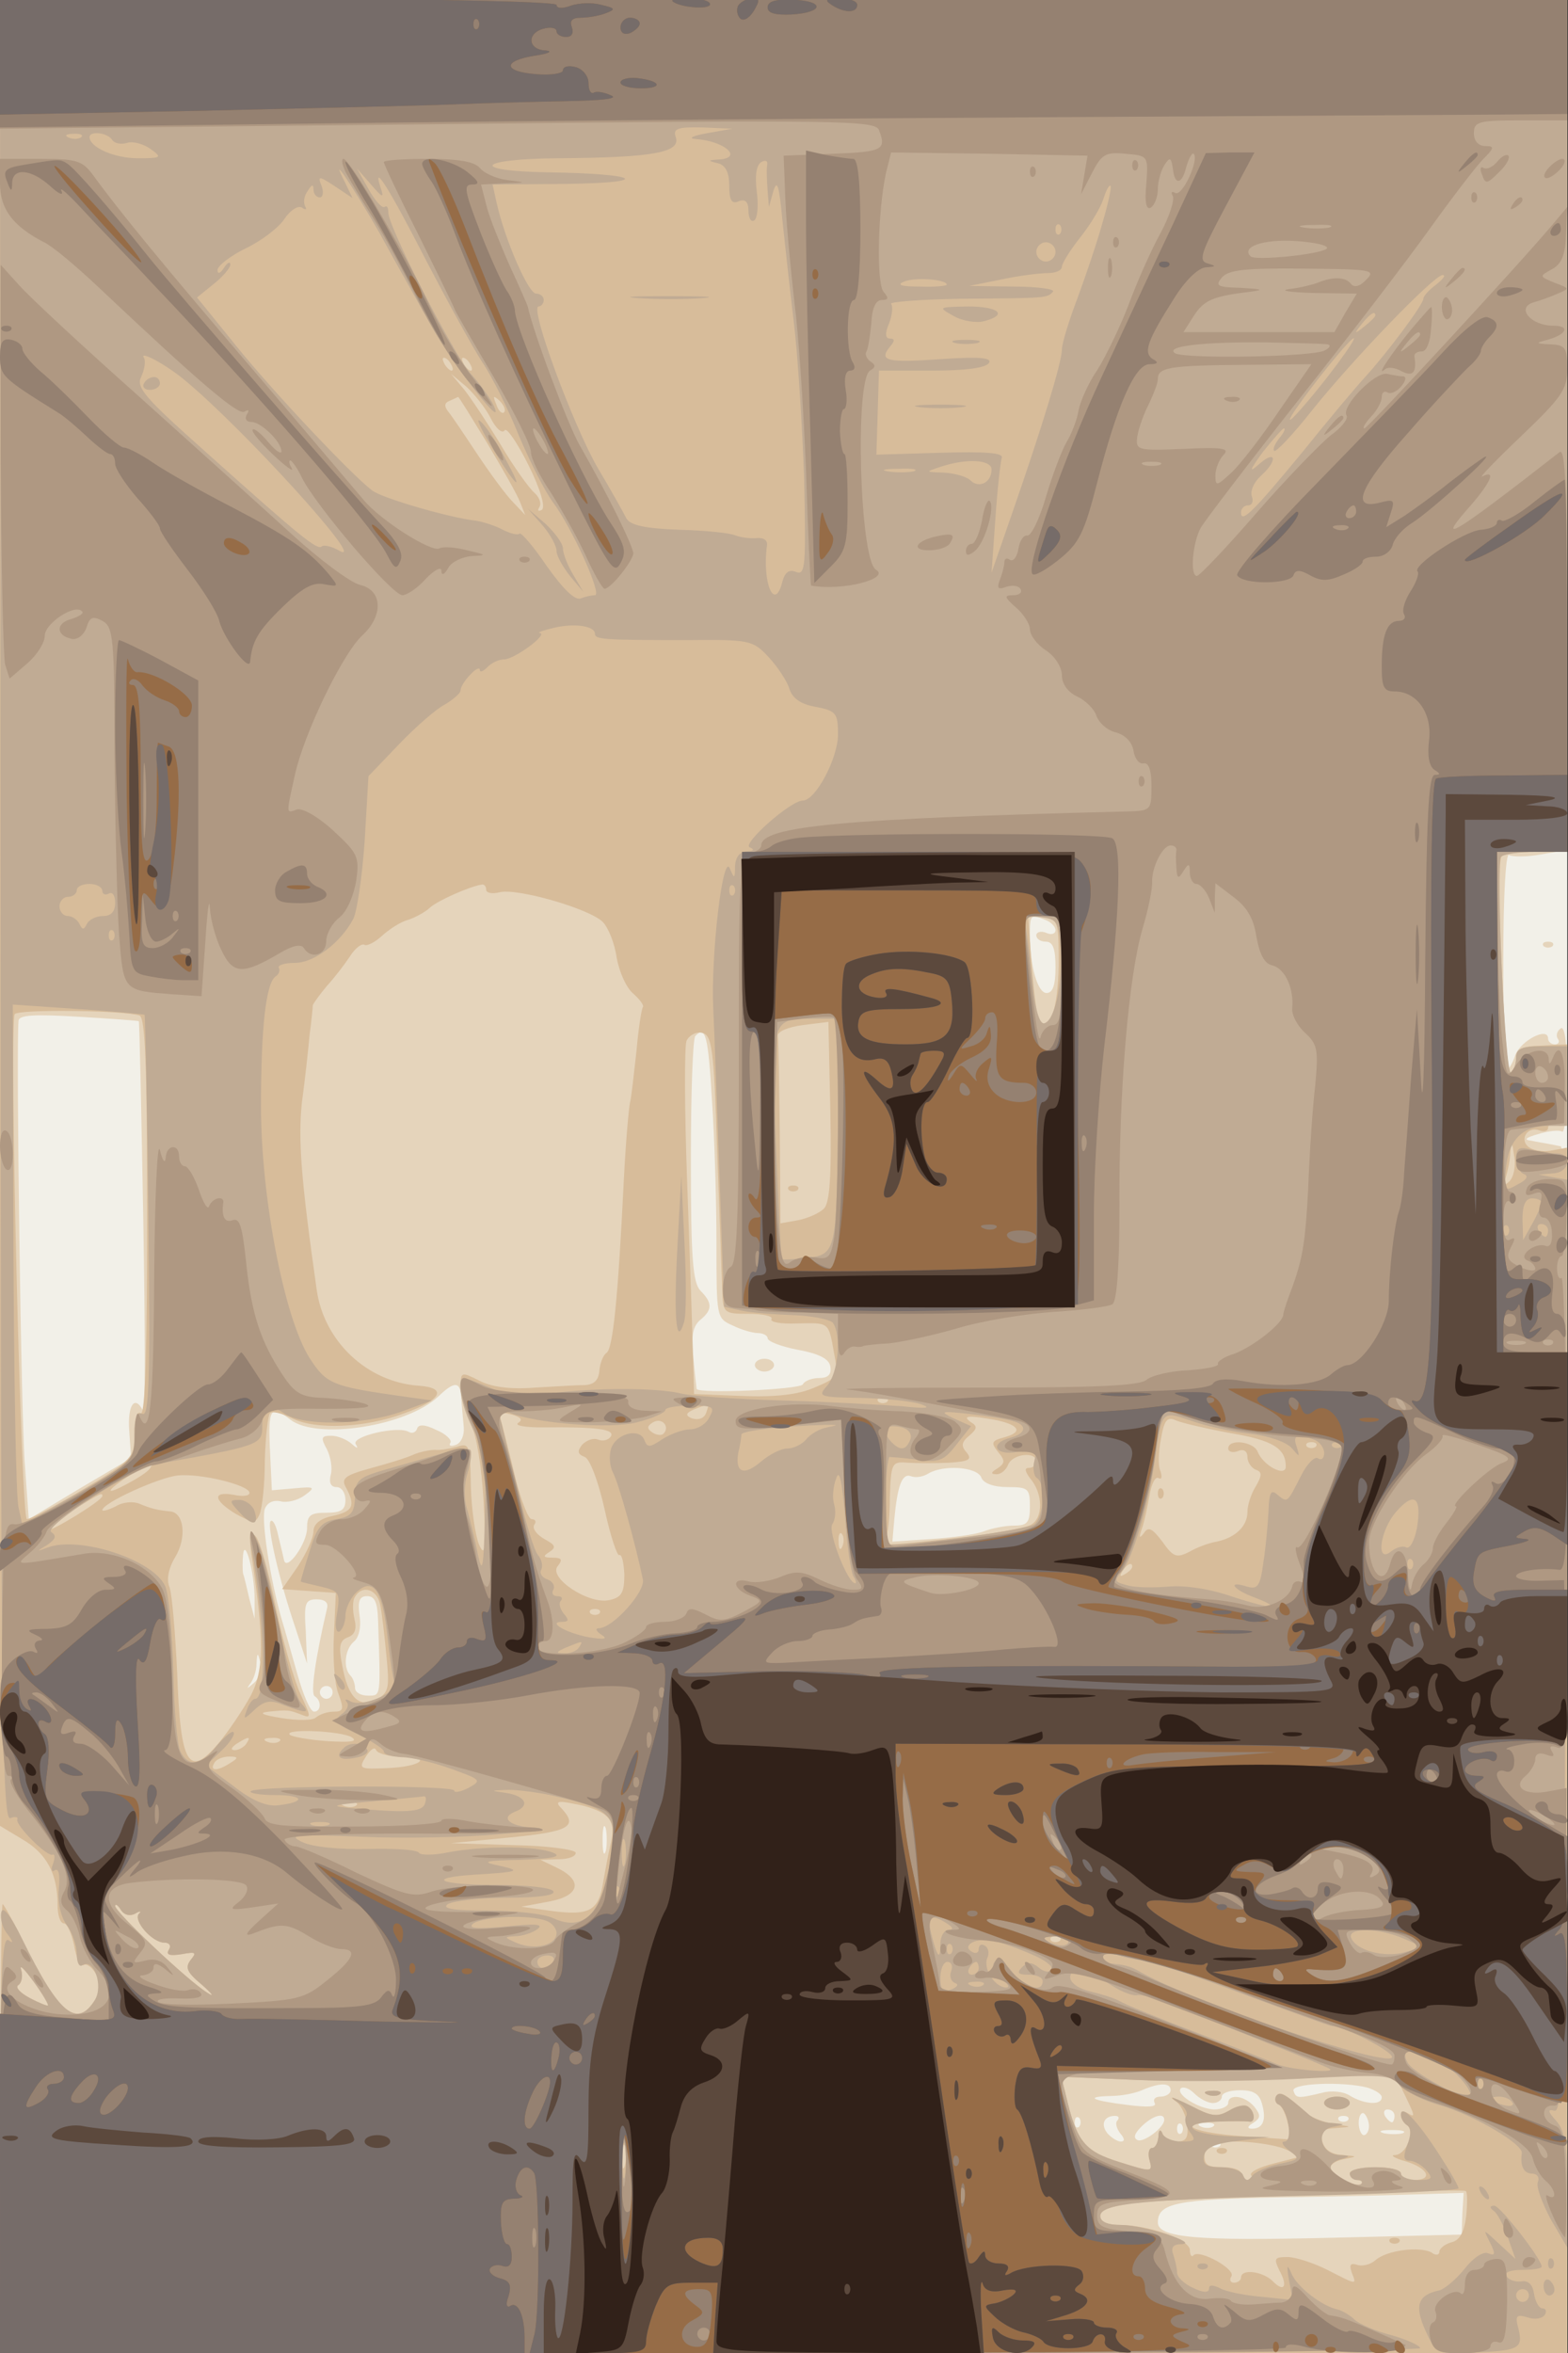
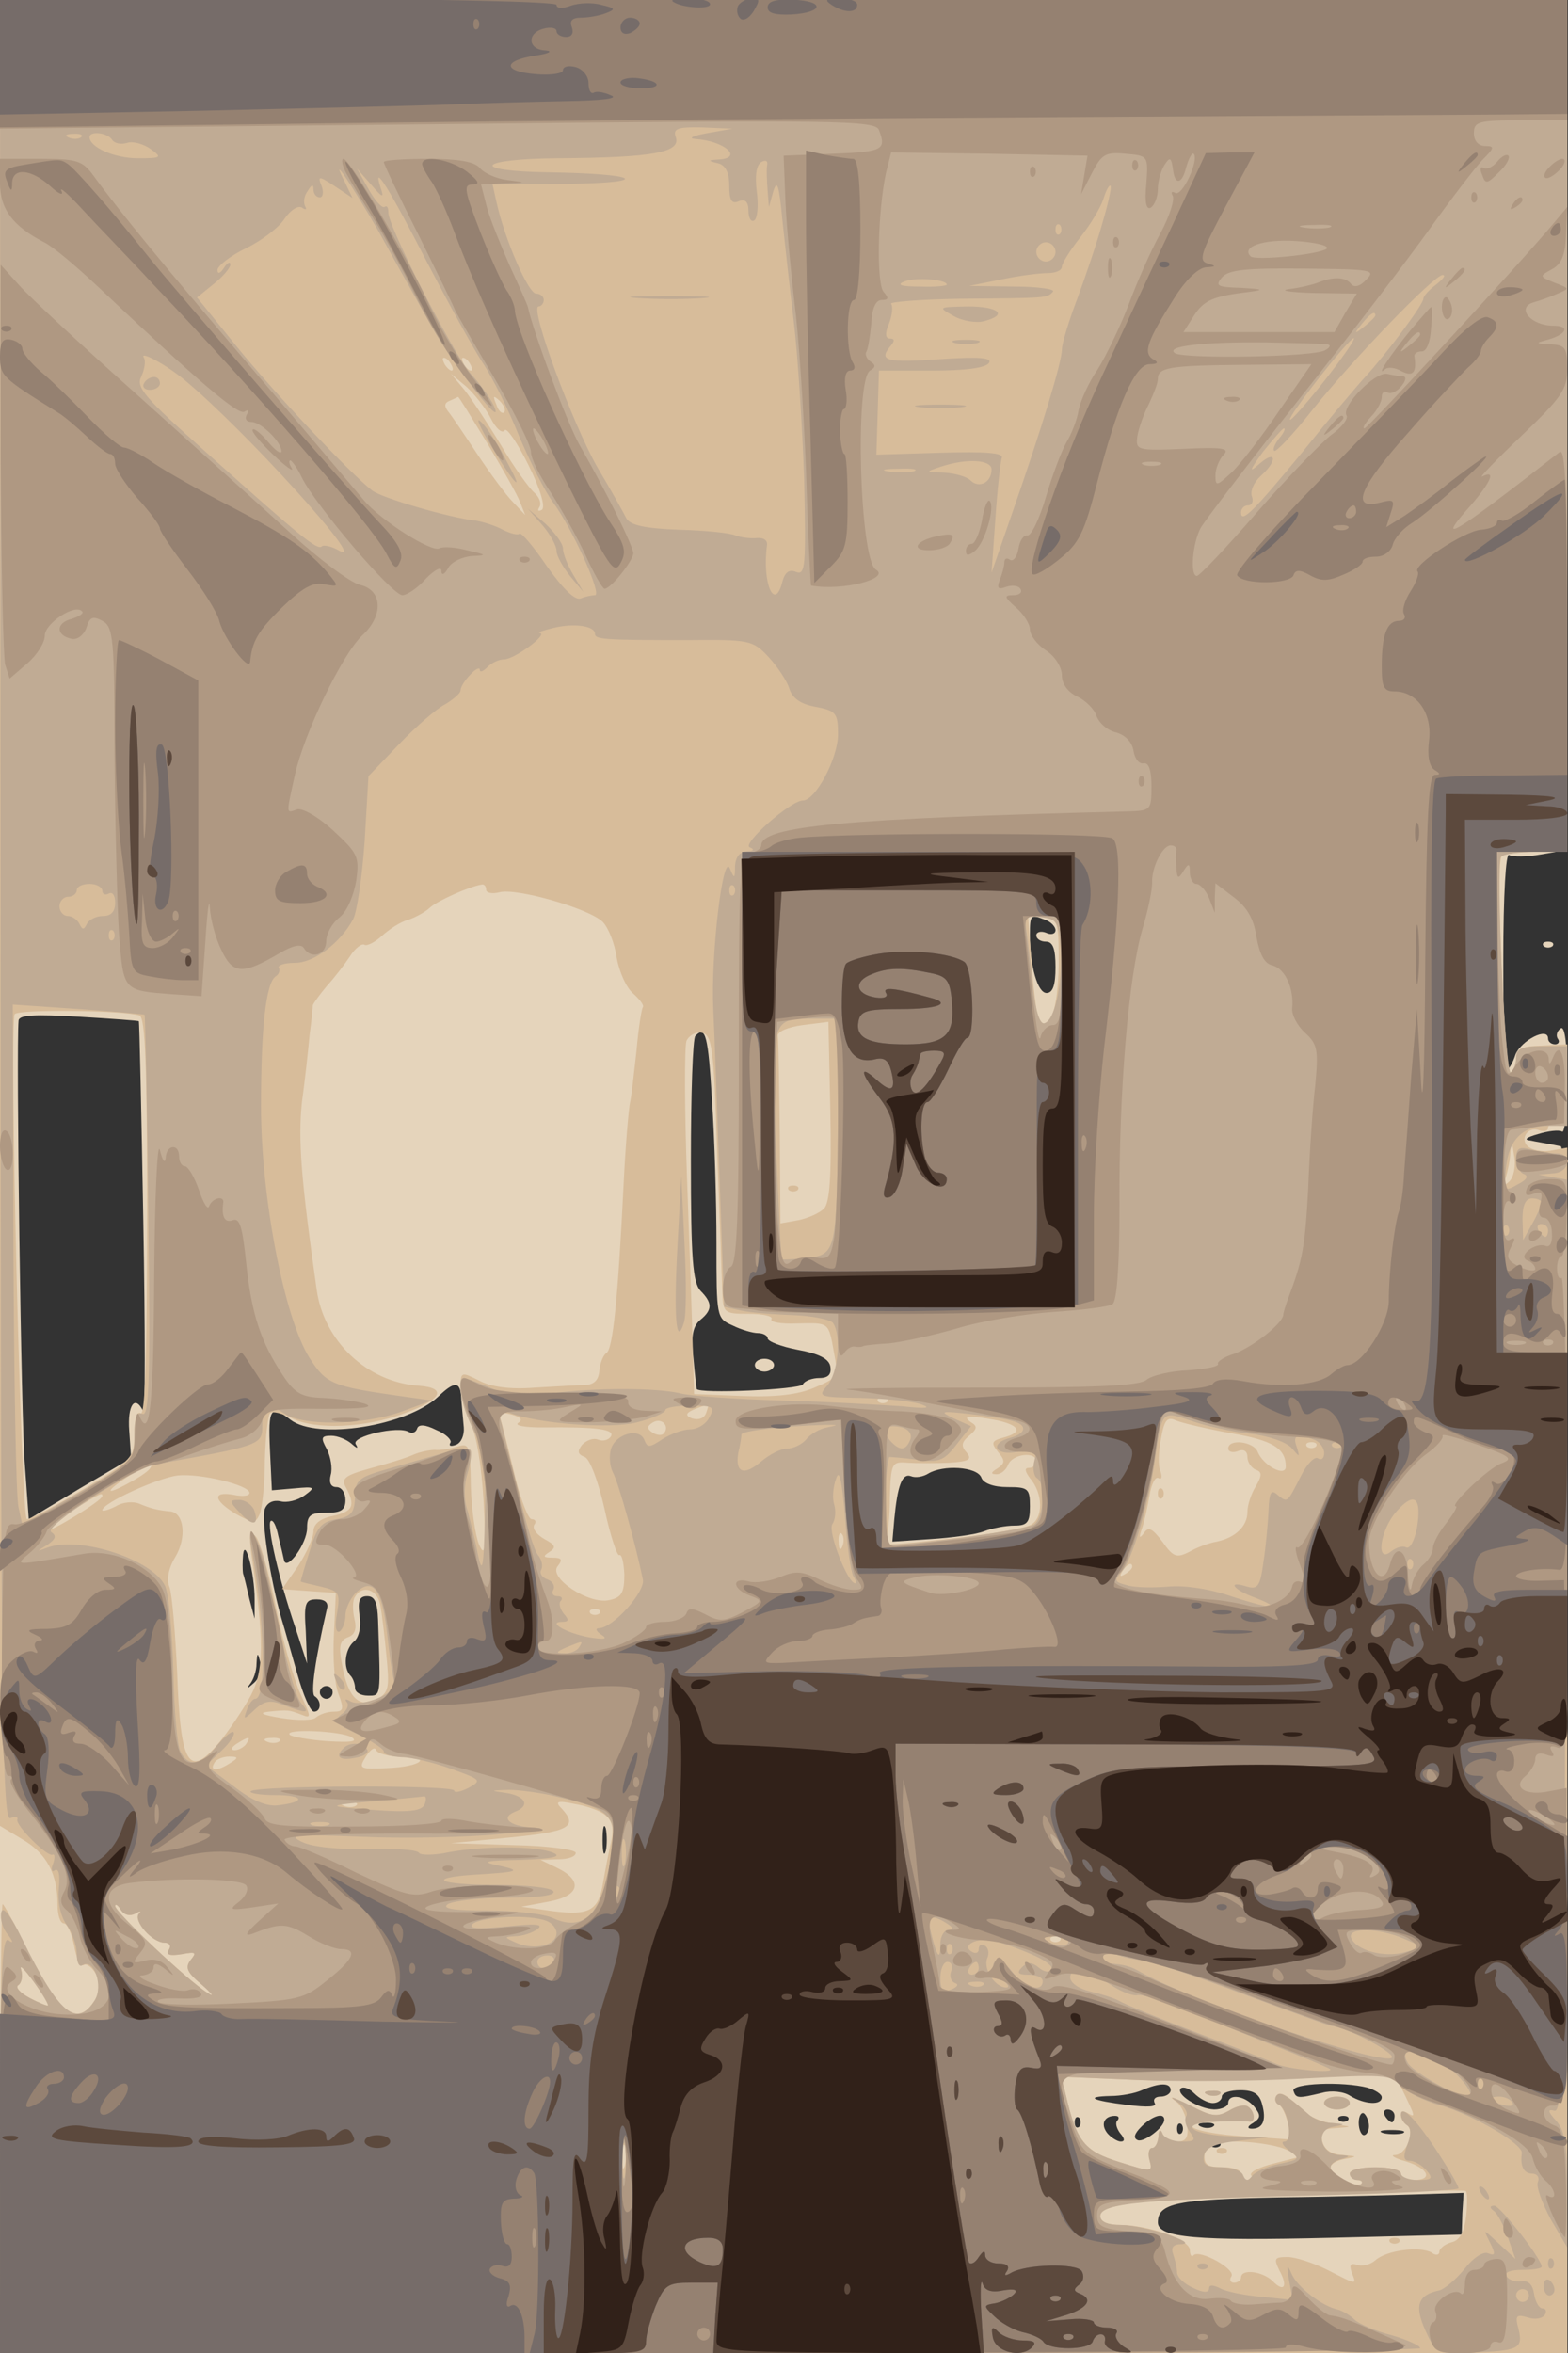
<svg xmlns="http://www.w3.org/2000/svg" width="853" height="1280">
  <rect width="100%" height="100%" fill="#333333" stroke="none" />
  <g>
    <svg width="853" height="1280" />
    <svg width="853" height="1280" version="1.0" viewBox="0 0 853 1280">
      <g fill="#f2f0e8" transform="matrix(.348 0 0 -.349 0 1280)">
-         <path d="M0 1835V0h2450v3670H0V1835z" />
-       </g>
+         </g>
    </svg>
    <svg width="853" height="1280" version="1.0" viewBox="0 0 853 1280">
      <g fill="#e5d4bb" transform="matrix(.348 0 0 -.349 0 1280)">
        <path d="M0 1835V0h2450v940c0 619-3 940-10 941-5 1-14 3-20 4-5 1-18 3-27 5-12 1-7 5 11 10 16 5 33 7 38 4 4-3 8 34 8 81 0 56-4 84-10 80s-8-11-5-16c4-5 1-9-4-9-6 0-11 4-11 9 0 19-42-3-51-25-4-13-11-24-14-24s-5 77-5 171c0 103 4 168 9 164 6-3 28-3 50 1l41 7v1327H0V1835zm1634 399c9-3 16-11 16-16 0-6-7-8-15-4-8 3-15 1-15-4 0-6 7-10 15-10 11 0 15-11 15-40 0-27-4-40-14-40-14 0-26 42-26 91 0 31 1 32 24 23zM217 2076c1-1 4-141 7-311 3-171 3-304 0-297-13 27-25 10-22-30l3-43-80-47-80-48-6 83c-6 66-14 651-10 694 1 9 26 10 94 6 50-3 93-6 94-7zm896-123c4-58 7-159 7-223 0-115 0-117 25-128 14-7 32-12 40-12s15-4 15-8c0-5 21-13 47-18 33-6 49-14 51-26s-3-18-17-18c-11 0-23-4-26-10-5-8-163-15-166-7 0 1-3 23-5 48-4 34-1 49 10 59 20 16 20 27 1 46-12 13-15 50-15 203 0 103 3 191 7 194 16 17 20 0 26-100zm-392-465c1-13 3-33 4-45s-4-24-12-27-12-2-9 3c3 4-7 14-22 20-18 9-28 9-30 2-2-6-8-8-13-5-17 10-90-7-83-19 5-8 2-7-7 1-7 6-21 12-31 12-16 0-17-3-7-21 6-12 9-30 6-40-3-12 0-19 9-19 8 0 14-9 14-20 0-16-7-20-30-20-25 0-30-4-30-24 0-24-32-68-36-50-1 5-5 22-9 38-3 15-8 26-12 23-6-7 13-91 39-167l18-55-2 50c-3 44-1 50 17 50 13 0 19-5 16-15-18-77-26-132-19-136 11-7 10-24-1-24-6 0-17 26-26 58-9 31-20 71-25 87-18 63-32 155-26 171 4 10 13 14 24 12 10-3 27 1 38 9 18 13 16 14-16 11l-35-3-3 63c-3 65 1 71 32 47 42-32 182-10 231 36 26 25 35 24 36-3zm813-123c3-9 19-15 41-15 32 0 35-2 35-30 0-25-4-30-24-30-14 0-35-4-48-9s-51-10-83-12l-60-4 3 35c5 52 12 72 26 67 7-3 19-1 27 4 23 14 76 11 83-6zM398 1175v-30l-8 30c-4 17-8 35-10 40-1 6-1 19 0 30 3 27 18-29 18-70zm193-32c4-122 5-118-16-118-11 0-20 5-20 12 0 6-3 15-7 19-12 12-9 41 5 53 8 6 12 23 9 41-3 23 0 30 12 30s16-10 17-37zm-195-99c-9-8-11-9-6-2 6 7 11 21 11 33 1 18 2 18 6 1 3-10-2-25-11-32zm124-14c0-5-4-10-10-10-5 0-10 5-10 10 0 6 5 10 10 10 6 0 10-4 10-10zm427-247c-3-10-5-2-5 17s2 27 5 18c2-10 2-26 0-35zm883-373c0-5-7-10-16-10-8 0-12-4-9-10 4-6-11-7-42-3-57 7-68 13-27 14 16 0 38 4 49 9 28 12 45 12 45 0zm66-20c8 0 14 5 14 10 0 6 13 10 29 10 21 0 30-6 34-22 7-25 1-38-16-38-8 0-7 4 2 9 12 8 12 12 2 25-15 18-41 21-41 6 0-5-10-10-22-10-25 1-61 24-52 33 4 3 13 0 21-8s21-15 29-15zm242 24c12-4 22-10 22-15 0-13-27-11-49 2-10 7-30 9-44 5-38-9-41-9-45 3s77 15 116 5zm2-60c0-8-4-14-8-14s-8 9-8 19c0 11 4 17 8 15 4-3 8-12 8-20zm40 16c0-5-2-10-4-10-3 0-8 5-11 10-3 6-1 10 4 10 6 0 11-4 11-10zm-493-17c-4-3-7 0-7 7s3 10 7 7c3-4 3-10 0-14zm60 10c-4-3-2-12 4-20 7-8 8-13 1-13-5 0-15 6-21 13-11 14-5 27 12 27 6 0 7-3 4-7zm73 1c0-12-31-35-41-32-8 3-6 10 5 21 17 17 36 23 36 11zm287-1c-4-3-10-3-14 0-3 4 0 7 7 7s10-3 7-7zm-260-20c-4-3-7 0-7 7s3 10 7 7c3-4 3-10 0-14zm50 11c-3-3-12-4-19-1-8 3-5 6 6 6 11 1 17-2 13-5zm296-11c-7-2-21-2-30 0-10 3-4 5 12 5 17 0 24-2 18-5zm-286-20c-4-3-10-3-14 0-3 4 0 7 7 7s10-3 7-7zm379-105-1-33-205-5c-209-5-270 0-270 24 0 30 29 36 191 39 90 1 192 4 225 5l62 2-2-32zM1180 1540c0-5 7-10 15-10s15 5 15 10c0 6-7 10-15 10s-15-4-15-10zm1233 653c4-3 10-3 14 0 3 4 0 7-7 7s-10-3-7-7z" />
      </g>
    </svg>
    <svg width="853" height="1280" version="1.0" viewBox="0 0 853 1280">
      <g fill="#d7bc9a" transform="matrix(.348 0 0 -.349 0 1280)">
        <path d="M0 2246V822l35-21c38-22 55-54 55-102 0-16 4-29 10-29 5 0 12-16 16-35 3-19 10-32 15-30 4 3 13-3 19-14 8-15 7-26-2-41-28-44-57-20-112 92-16 32-30 58-32 58S1 543 0 350V0h2450v1879l-22-4c-13-3-29-1-37 4-17 11-4 34 15 27 8-3 14-1 14 4s7 7 15 4c12-5 15 5 15 60v66l-40-2c-31-1-40-5-40-19 0-10-4-20-9-23-8-5-23 323-14 336 2 5 26 8 54 8h49v1330H0V2246zm705 854c3-5 4-10 1-10s-8 5-11 10c-3 6-4 10-1 10s8-4 11-10zm30 0c3-5 4-10 1-10s-8 5-11 10c-3 6-4 10-1 10s8-4 11-10zm32-84c8-16 18-25 22-19 3 5 20-20 37-54 19-38 27-66 21-70-6-3-7-1-4 4 4 6 0 16-8 23s-32 40-52 74c-20 33-46 72-57 86l-21 25 24-20c12-11 30-33 38-49zm-6-38c24-40 48-82 52-93l8-20-19 20c-11 11-36 45-56 75s-40 60-46 67c-6 8-5 13 3 16 7 3 13 6 13 6 1 1 21-32 45-71zm27 47c-3-3-9 2-12 12-6 14-5 15 5 6 7-7 10-15 7-18zm-28-744c0-5 9-7 21-4 26 7 139-25 161-46 9-9 19-34 22-56 4-22 15-47 26-56 10-9 17-18 15-21-2-2-7-33-10-68-4-36-8-72-10-80s-7-64-10-125c-9-183-17-260-27-266-5-3-10-16-11-27-1-15-8-22-22-23-11 0-46-2-79-4-39-3-68 1-87 11-28 14-29 14-29-11 0-14 7-40 16-56 9-19 17-67 20-122 4-75 2-87-7-67-6 14-12 55-13 92-1 63-2 67-21 61-11-3-27-6-35-5-8 0-24-3-35-8s-41-14-67-21c-40-11-45-16-37-30 15-28 11-37-21-44-20-4-30-13-30-24 0-10-11-34-24-54l-25-36 42-3 42-3-3-65c-2-36 1-77 7-92 9-24 8-28-7-28-10 0-22-4-28-9-5-5-29-5-54-1-30 5-37 8-20 10 31 3 31 3 52-5 15-6 14-3-2 32-10 21-28 83-39 137s-25 104-32 110c-9 8-10 2-6-29 20-133 20-180-1-220-12-22-35-56-51-75-46-54-59-33-64 110-3 63-8 123-12 134-5 11-2 29 9 47 18 30 14 68-7 71-22 2-32 5-49 12-9 4-26 3-37-4-12-6-21-8-21-6 0 11 86 50 117 54 36 4 113-15 113-27 0-5-11-6-25-3-34 6-31-9 4-30 28-15 30-15 37 0 4 10 8 47 8 84 1 37 5 70 8 73 3 4 19 0 35-8 36-18 114-15 175 8 59 21 68 40 22 43-81 6-148 70-159 150-25 176-29 234-23 292 5 36 10 83 12 105 3 22 5 43 5 46 1 3 11 17 22 30 12 13 28 34 36 46 8 13 19 21 23 18 4-2 16 4 27 14s29 22 41 25c12 4 28 13 34 19 12 11 62 33 81 36 4 1 7-3 7-8zm895-118c-1-65-14-107-30-91-3 3-8 42-12 87l-6 83 24-4c23-3 24-6 24-75zm-1437-78c9-3 12-75 12-315 0-205-3-309-10-305-6 4-10-9-10-32 0-37-2-40-79-86-44-26-83-47-89-47-9 0-28 772-19 787 5 8 170 6 195-2zm1070-301c-7-7-25-15-40-18l-28-5-1 140c-1 76-2 145-3 152s16 14 39 17l40 5 3-139c2-103-1-143-10-152zm-167 91c4-99 7-197 8-217 1-37 2-38 42-38 22 0 38-4 35-8-3-5 15-8 40-7 51 1 49 3 58-47 7-36 5-38-31-53-25-11-61-15-113-13l-75 3-2 70c-1 39-5 158-9 266s-4 204-1 214c4 9 15 15 24 13 16-3 19-23 24-183zm1238-49c-9-8-10-7-5 7 3 10 7 28 7 40 2 16 3 14 6-7 3-16-1-34-8-40zm-972-343c-4-3-10-3-14 0-3 4 0 7 7 7s10-3 7-7zm-283-17c-3-9-12-12-22-9-15 6-9 11 25 22 1 1 0-5-3-13zm-294-16c-6-4 10-7 37-7 88 1 114-3 108-14-4-6-13-8-20-5-8 3-18-1-25-8-8-10-7-15 4-19 8-3 21-37 31-81 9-42 20-74 23-72 4 2 7-11 8-30 0-28-4-36-23-40-32-8-97 35-81 53 8 10 6 13-8 13-15 0-16 2-5 9s9 11-8 20c-12 7-19 16-16 22 4 5 2 9-4 9-5 0-16 28-25 63-8 34-18 72-21 84-6 19-4 21 15 16 14-4 18-8 10-13zm227-17c-3-3-11-2-17 2-9 6-9 10 1 16 14 8 27-7 16-18zm522 21c36-8 40-19 9-27-18-5-19-8-8-22 12-14 11-18-1-26-10-6-11-9-1-9 7 0 15 7 18 15 7 17 44 21 44 5 0-5-5-10-11-10-8 0-7-5 1-16 21-24 21-63 1-73-9-5-60-14-113-20-118-13-121-13-114-2 4 5 7 34 7 65 2 54 3 56 28 54 14-1 43-1 65 0 31 2 36 5 27 16-9 10-8 16 4 26 13 11 13 15 3 21-16 11-2 11 41 3zm365-20c66-11 86-24 86-52 0-17-35 1-44 23-6 16-46 21-46 5 0-5 7-7 15-4 9 4 15 0 15-9 0-8 6-17 13-20 10-3 10-9 0-26-7-11-13-29-13-40 0-22-19-40-48-46-12-2-31-9-43-16-20-10-25-8-42 16-16 21-22 24-29 13-7-9-8-7-3 7 4 11 9 35 12 52 3 18 9 30 14 27s6 2 3 11c-4 8-3 31 1 51 5 29 10 34 23 28 9-4 48-13 86-20zm133-21c-4-3-10-3-14 0-3 4 0 7 7 7s10-3 7-7zm-1822-33c-3-6-21-17-38-26-36-19-31-9 10 17 34 21 36 22 28 9zm-75-44c0-7-82-57-86-53-3 2 14 16 38 30 46 28 48 29 48 23zm1157-78c-3-8-6-5-6 6-1 11 2 17 5 13 3-3 4-12 1-19zm453-32c0-3-5-8-12-12s-8-3-4 4c7 12 16 16 16 8zm-1176-58c3-13 7-49 10-80 5-51 4-58-15-69-28-14-45 3-54 53-6 30-4 39 9 44 11 4 14 13 10 29-3 13-3 29 1 34 11 19 34 12 39-11zm343-15c-4-3-10-3-14 0-3 4 0 7 7 7s10-3 7-7zM550 960c10-7-2-8-38-6-29 2-56 7-59 10-10 10 81 6 97-4zm-165-10c-3-5-12-10-18-10-7 0-6 4 3 10 19 12 23 12 15 0zm52 4c-3-3-12-4-19-1-8 3-5 6 6 6 11 1 17-2 13-5zm189-24c52 0 33-16-21-18-43-2-45-1-33 18 7 11 14 16 16 10 2-5 19-10 38-10zm-266-10c-20-13-33-13-25 0 3 6 14 10 23 10 15 0 15-2 2-10zm197-66c-3-3-12-4-19-1-8 3-5 6 6 6 11 1 17-2 13-5zm390-16c10-8 13-21 8-42-4-17-9-44-12-61-7-45-21-53-78-46l-50 7 43 8c49 9 54 33 12 53l-25 12 28 1c15 0 27 4 27 10 0 5-44 11-97 12l-98 3 93 9c92 9 106 17 80 45-11 11-7 13 21 7 19-3 41-11 48-18zM211 685c8 5 11 4 6 0-9-11 21-45 40-45 8 0 11-5 7-11-5-8 1-10 20-7 22 4 24 3 14-9-9-12-6-19 18-39 16-14 20-20 8-12-31 19-144 126-144 135 0 4 4 2 9-6s14-10 22-6zm1446-42c-4-3-10-3-14 0-3 4 0 7 7 7s10-3 7-7zM75 542c-1-1-14 4-29 12s-23 17-17 20c5 4 7 14 4 24-3 9 5 1 19-18s24-36 23-38zm2116-129c22-45 22-46 10-39-6 4-11 3-11-3 0-5 4-12 9-15 14-9 0-46-18-47-9 0-1-5 17-10 35-11 43-29 12-29-11 0-20 5-20 10 0 6-18 10-40 10s-40-4-40-10c0-5 5-10 12-10 6 0 9-3 6-6-8-7-48 14-48 26 0 5 10 11 23 13 20 4 19 4-4 6-18 1-28 8-32 21-4 16 0 20 21 21 27 2 27 2-2 6-16 3-35 10-42 16-35 32-43 36-49 28-3-5-1-11 3-13 5-1 12-15 15-29l7-26-73 5c-82 5-115 21-47 23 25 1 48 1 53 0 10-2 9 17-3 24-5 3-18 0-29-7-16-9-25-9-48 2-38 19-51 24-34 12 8-6 15-22 17-36 2-20-2-26-16-26-10 0-21 6-23 13-3 7-6 5-6-5-1-10-5-18-10-18s-7-9-4-19c5-19 4-19-47-3-55 17-67 32-84 105l-7 28 118-5c94-4 366 5 394 12 3 1 12-10 20-25zM977 293c-3-10-5-4-5 12 0 17 2 24 5 18 2-7 2-21 0-30zm1030 26 28-12-43-11c-24-6-40-14-36-19 4-4 2-7-4-7-7 0-12 5-12 10 0 6-13 10-29 10-24 0-29 4-28 20 1 17 8 20 48 20 26 0 60-5 76-11zm285-105c-3-25-10-38-23-41-11-3-19-10-19-15s-6-6-12-1c-18 10-70 4-88-12-8-7-21-10-29-7-10 3-12 0-8-12 8-20 9-20-38 4-22 11-50 20-62 20-21 0-22-2-13-21 14-25 7-35-11-16-16 15-49 19-49 5 0-4-5-8-11-8-5 0-8 4-4 10 7 11-49 42-59 33-3-4-6 0-6 8 0 16-64 39-110 39-19 0-30 5-30 14 0 10 18 16 58 21 55 6 501 22 513 18 3-1 3-18 1-39zM1233 1813c4-3 10-3 14 0 3 4 0 7-7 7s-10-3-7-7zm577-473c0-7 3-10 7-7 3 4 3 10 0 14-4 3-7 0-7-7zm78-937c7-3 16-2 19 1 4 3-2 6-13 5-11 0-14-3-6-6zm182-13c0-5 9-10 20-10s20 5 20 10c0 6-9 10-20 10s-20-4-20-10zm-167-77c4-3 10-3 14 0 3 4 0 7-7 7s-10-3-7-7zm270-140c4-3 10-3 14 0 3 4 0 7-7 7s-10-3-7-7z" />
      </g>
    </svg>
    <svg width="853" height="1280" version="1.0" viewBox="0 0 853 1280">
      <g fill="#c0ab94" transform="matrix(.348 0 0 -.349 0 1280)">
        <path d="M1 2249C1 1029 3 829 16 834c7 3 13 2 11-2-3-9 46-58 55-55 4 2 4-5 1-14-4-9-2-14 3-10 6 3 8-8 6-28s2-43 12-57c9-12 16-33 16-46s4-21 9-17c18 11 33-33 19-55-28-44-56-21-113 95-19 39-31 53-33 42-2-10 2-25 10-34 9-12 9-15 1-9-10 6-13-61-13-318V0h1110c611 0 1110 4 1110 8s-20 13-44 20c-24 6-50 17-58 24-7 7-19 14-26 16-25 5-64 35-73 56-7 16-8 14-4-10l6-31-48 5c-26 2-56 8-65 13-12 6-18 6-18 0 0-7-9-7-25 1-14 6-25 17-25 24s-3 19-6 28c-4 11 0 16 12 16 32 1-59 30-93 30-22 0-33 5-33 14 0 20 70 26 338 32 122 3 222 8 222 11 0 4-14 28-31 54-33 51-59 78-59 61 0-6 4-13 10-17s6-15 0-30c-7-19-6-25 4-25 7 0 19-7 26-15 11-13 8-15-14-15-14 0-26 5-26 10 0 6-18 10-40 10s-40-4-40-10c0-5 5-10 12-10 6 0 9-3 6-6-8-7-48 14-48 26 0 5 8 11 18 13 13 4 13 5-4 6-30 1-39 39-10 44 20 4 20 4-2 6-13 0-30 7-37 14-36 31-44 36-50 28-3-5-1-11 3-13 15-5 24-58 10-58-6 0-3-6 7-14 18-13 17-14-16-21-19-4-38-13-42-19-6-8-10-8-14 2-2 6-18 12-34 12-23 0-29 4-27 17s16 20 53 24l50 6-57 1c-68 2-90 21-26 23 24 1 46 1 51 0 10-2 9 17-3 24-5 3-18 0-29-7-16-9-25-9-48 2-37 19-52 24-30 10 9-6 15-16 11-21-3-5 0-16 6-24 10-13 8-15-13-15-14 0-28 6-30 13-3 7-6 5-6-5-1-10-5-18-10-18s-7-9-4-19c5-19 4-19-47-3-55 17-67 32-84 105l-7 28 118-5c65-3 181-2 258 2 126 7 141 6 153-10 7-9 36-24 65-32 51-15 128-60 126-74-3-20 3-32 16-32 8 0 12-6 9-13-3-8 7-33 20-58l26-44v89c0 71-4 93-17 108-14 15-14 19-3 16 13-3 15 90 17 724l3 727-23 4-22 4 23 2c26 1 31 31 5 31-10 0-28 3-40 6-18 5-23 2-23-14 0-11 6-22 12-24 8-3 5-9-9-16-21-12-22-11-19 24 4 45 26 67 66 67h30v124h-40c-32 0-40-4-40-18 0-10-4-20-8-23-9-6-24 322-16 336 3 4 27 8 55 8h49v1330H0l1-1421zm1104 1211c-22-4-30-8-18-9 46-3 76-30 36-32-17-1-17-2 0-6 11-3 17-14 17-35 0-23 4-29 15-24 10 4 15-1 15-15 0-11 4-18 9-15s7 23 4 45c-3 24-1 41 7 46 7 4 11 2 9-6-1-8 0-25 1-39l2-25 7 25c6 19 9 8 14-45 4-38 12-110 18-160 6-49 13-159 16-242 3-137 2-152-12-147-11 5-18 0-22-15-12-48-32-2-24 57 1 8-6 12-16 11s-25 1-33 4c-8 4-48 8-89 9-53 2-76 7-82 18-4 8-24 44-45 79-38 66-107 251-92 251 4 0 8 5 8 10 0 6-6 10-12 10-12 0-49 84-62 143l-6 27 117 1c136 2 111 16-29 18-126 2-113 21 15 22 149 1 193 9 183 34-4 12 4 15 42 14l47-2-40-7zm-978-6c-3-3-12-4-19-1-8 3-5 6 6 6 11 1 17-2 13-5zm48-4c4-6 14-8 24-5 9 3 26-2 37-10 18-13 16-14-21-14-36 0-75 17-75 33 0 10 28 7 35-4zm418-145c24-44 61-109 81-145 34-61 120-171 97-123-6 12-22 34-35 48-26 28-131 233-129 252 0 7-2 11-6 8-4-2-15 10-25 28l-18 32 22-25c18-21 21-22 15-5-14 43 15-4 72-115 33-63 72-134 87-157 15-22 41-74 57-114 17-40 41-88 54-105 29-39 77-144 65-144-4 0-15-2-22-5-9-4-28 15-53 50-21 31-40 53-43 51-2-3-14 0-26 6-11 6-30 12-41 14-40 4-147 35-163 47-33 25-155 154-214 227l-60 74 26 21c14 11 26 25 26 30 0 6-5 3-10-5-6-9-10-10-10-3 0 6 20 22 45 34s52 33 60 46c9 13 21 21 27 17s8-3 5 2c-3 6-2 16 4 24 6 10 9 11 9 3 0-7 4-13 10-13 5 0 6 8 3 17-7 17-5 17 21 0l27-18-11 23c-28 54 11-4 53-77zm1130 14c-8-29-26-82-39-117-13-34-24-70-24-79 0-20-32-124-77-253l-33-95 6 84c3 46 8 89 10 95 3 8-25 10-96 8l-100-3 2 65 2 66h83c51 0 84 4 89 12s-14 10-74 6c-85-6-99-3-81 19 8 9 8 13 0 13-7 0-8 8-1 24 5 13 6 27 3 30-4 3 45 7 108 8 136 1 136 1 145 11 4 4-24 8-62 8l-69 1 50 10c28 6 60 10 73 10 12 0 22 4 22 10 0 5 13 26 29 46s32 47 36 60 9 22 11 20-4-29-13-59zm-66-16c-4-3-7 0-7 7s3 10 7 7c3-4 3-10 0-14zm-7-28c0-8-7-15-15-15s-15 7-15 15 7 15 15 15 15-7 15-15zm-170-51c0-2-19-4-42-3-31 0-37 3-24 8 18 7 66 3 66-5zm765 0c-11-8-20-18-20-22 0-9-57-85-91-122-13-14-57-66-98-117-77-93-96-112-96-94 0 6 5 11 11 11s9 6 6 14 3 22 14 32c27 24 24 42-3 18-16-14-15-10 6 19 16 20 31 37 33 37 3 0 0-7-7-15-7-9-11-18-8-20 2-3 29 25 59 63 65 81 190 210 204 211 6 0 1-6-10-15zm-95-48c0-2-8-10-17-17-16-13-17-12-4 4s21 21 21 13zm-75-96c-25-32-51-62-57-66-11-7 36 57 76 104 37 43 27 21-19-38zm-1786-5c92-76 287-290 242-266-12 7-25 10-28 7-7-6-30 12-180 146-98 87-111 102-102 119 5 11 7 24 4 29-8 12 34-10 64-35zm1261-139c0-21-20-30-33-17-6 6-25 11-41 12-30 1-30 1-6 9 42 14 80 11 80-4zm-122-3c-10-2-28-2-40 0-13 2-5 4 17 4 22 1 32-1 23-4zm-498-253c0-9 13-10 145-10 97 1 102 0 127-27 14-15 29-38 32-49 5-15 18-24 41-28 32-6 35-10 35-43 0-37-35-103-55-103-19 0-96-68-83-73 8-3 6-6-4-6-12-1-18-9-19-23 0-20-1-21-8-4-11 27-30-135-26-219 2-39 6-159 10-267l7-197 27-6c14-3 51-6 81-7s58-7 62-12c14-20 8-79-9-98-15-17-13-18 53-19 38-1 80-5 94-10 17-6 8-7-30-3-30 2-114 7-187 9-72 2-144 7-159 11-37 9-135 9-204 0-41-6-65-3-92 8-21 9-40 16-43 16-12 0-4-43 15-81 17-33 20-55 18-137-2-79-4-89-11-57-4 22-12 52-16 68-6 16-6 40 0 59 5 17 7 34 4 36-3 3-22 0-42-5-21-6-60-17-88-25-45-13-50-17-50-44-1-24-6-30-29-34-24-4-31-13-42-50-8-25-14-46-14-47s14-4 31-8c29-7 31-9 26-41-4-20-2-32 4-29 5 4 9 15 9 25s7 25 15 34c27 27 42 8 50-61 4-37 9-72 12-78 5-15-51-39-69-29-7 4-10 4-6-1 4-4 1-13-8-19-13-10-10-15 25-31 22-11 41-23 41-27 0-5 12-8 28-9 15 0 49-8 77-18 47-17 49-18 27-30-12-6-22-8-22-4 0 9-309 8-318-1-3-3 14-6 38-6 46 0 49-11 4-16-18-2-41 8-69 30l-43 32 24 23c14 13 22 26 19 29-2 3-14-7-26-21-24-31-45-34-57-9-5 9-10 66-11 126-2 60-7 119-13 132-19 41-133 78-183 60-19-7-19-7-1 4 13 9 15 14 6 20-13 8 129 100 165 106 159 28 165 30 165 58 0 32 9 38 34 21 28-20 121-19 182 2l49 18-50 7c-106 15-115 19-141 59-40 63-76 251-76 392 0 126 8 193 23 203 5 3 7 9 5 13-3 4 8 8 25 8 30 0 71 31 91 68 6 11 14 65 18 121l6 102 48 50c26 27 58 55 72 62 13 8 24 17 24 22s7 16 15 24c8 9 15 12 15 8 0-5 5-3 12 4s18 12 26 12c16 0 69 39 56 41-5 1 5 4 21 8 33 8 65 3 65-9zm-770-401c0-5 5-7 10-4 6 3 10-3 10-14 0-14-6-21-19-21-11 0-22-6-25-12-5-10-7-10-12 0-3 6-11 12-18 12s-13 7-13 15 6 15 14 15c7 0 13 5 13 10 0 6 9 10 20 10s20-5 20-11zm987-6c-4-3-7 0-7 7s3 10 7 7c3-4 3-10 0-14zm511-85c3-54-9-110-25-115-7-3-14 18-18 54-3 32-8 71-10 86-4 26-2 28 23 25s27-7 30-50zm-1481 15c-4-3-7 0-7 7s3 10 7 7c3-4 3-10 0-14zm49-117c1 0 4-142 6-314 3-252 1-312-9-308-9 4-13-6-13-34 0-38-1-39-87-89l-88-50-6 27c-4 15-7 197-8 406l-1 378 103-7c56-4 103-8 103-9zm1084-163c-2-207-3-210-48-216-21-2-38-3-40-2-1 1-5 82-9 179-7 198-8 196 60 196h38l-1-157zm1100-130c-1-5-7-19-15-33l-14-25-1 33c0 22 5 32 15 32 8 0 15-3 15-7zm-53-50c-4-3-7 0-7 7s3 10 7 7c3-4 3-10 0-14zm63 7c0-5-2-10-4-10-3 0-8 5-11 10-3 6-1 10 4 10 6 0 11-4 11-10zm-1311-291c-5-11-19-19-30-19s-30-7-43-15c-21-14-24-14-29-1-8 19-45 9-52-15-3-10-2-26 3-36 9-16 36-114 47-167 4-19-47-76-69-76-6 0-4-5 4-10 11-7 5-8-20-4-36 7-65 24-41 24 10 0 11 3 2 13-6 8-8 17-4 20 3 4 1 7-6 7s-9 5-6 10c3 6-1 13-9 16-9 3-13 10-10 15 3 6 1 16-5 23s-19 50-30 97c-12 46-24 95-27 108-6 21-5 23 12 17 43-17 157-26 200-15 24 6 44 15 44 19s18 7 40 7c35 0 38-2 29-18zm474-6c23-6 22-19-3-26-35-9-24-29 11-22 29 7 31 5 26-14-3-11-1-24 4-27 14-8 11-60-4-72-10-8-179-32-229-32-7 0-6 111 2 137 0 0 18-1 41-4 36-5 44-3 64 23l23 29-27 12c-23 11-21 12 24 7 28-3 58-8 68-11zm372-20c28-3 56-13 64-22 13-15 13-15 8 2-7 18 1 21 27 11 9-3 16-13 16-21s-4-12-10-8c-5 3-17-9-26-27-22-43-21-43-37-30-10 9-13 4-14-25-1-19-4-55-8-80-5-38-9-43-26-38-32 10-21-5 12-17 16-6 28-12 26-14s-29 5-60 15c-34 12-73 18-99 16-24-2-53-2-66 2-20 5-21 7-8 22 16 18 41 102 51 171 12 81 10 79 58 63 23-8 64-17 92-20zm-662 10c-12-2-27-11-33-19-7-8-20-14-30-14-9 0-27-9-40-20-27-23-41-18-36 13 3 12 5 25 5 29 1 6 65 13 131 15 21 0 22 0 3-4zm130-19c-7-18-17-18-32-1-14 17-5 26 19 20 11-3 16-11 13-19zm674-11c-4-3-10-3-14 0-3 4 0 7 7 7s10-3 7-7zm-763-202c4-6 5-11 3-11-12 0-43 80-36 92 5 7 6 21 3 31-3 9-2 27 3 40 5 16 9-1 14-59 3-45 9-86 13-93zm881 75c-4-20-11-33-17-30-5 3-15 0-23-6-25-21-18 33 8 62 28 32 40 22 32-26zm-8-63c-4-3-7 0-7 7s3 10 7 7c3-4 3-10 0-14zM905 1100c-3-5-14-10-23-9-14 0-13 2 3 9 27 11 27 11 20 0zm-45-230c106-24 111-31 88-130-14-61-41-81-83-62-14 7-61 12-103 12-53 0-72 3-62 10 8 5 50 10 93 10 50 0 76 4 72 10-3 6-45 10-92 10-87 0-109 11-30 16 67 4 74 6 37 14-29 6-23 8 35 9 49 2 64 5 50 11-26 11-108 11-163 1-23-5-45-5-47-1-3 5-39 7-80 6-45-1-87 3-103 11-23 11-9 12 93 8 66-3 163-1 215 4 52 4 78 9 58 10-39 1-58 15-33 25 24 9 17 24-12 29-27 4-27 4-3 5 14 1 45-3 70-8zm-196-14c-5-13-31-14-119-6-31 3-23 5 35 10 41 4 78 7 82 8s5-4 2-12zm-151-33c-7-2-19-2-25 0-7 3-2 5 12 5s19-2 13-5zm464-60c-3-10-5-2-5 17s2 27 5 18c2-10 2-26 0-35zm-10-50c-4-3-7 0-7 7s3 10 7 7c3-4 3-10 0-14zm-756-28c8 5 11 4 6 0-9-11 21-45 40-45 8 0 11-5 7-11-5-8 1-10 20-7 22 4 24 3 14-9-9-12-6-19 18-39 16-14 20-20 8-12-31 19-144 126-144 135 0 4 4 2 9-6s14-10 22-6zm643-11c9-3 16-12 16-19 0-19-33-27-61-16-21 9-22 10-4 11 11 0 27 5 35 11 11 8-3 9-50 4-45-4-60-3-50 5 17 11 89 14 114 4zm626-4c10-6 11-10 3-10-7 0-13-10-13-22 0-27-5-21-14 15-7 28-1 33 24 17zm715-24 30-13-29-8c-32-9-77 3-84 23-5 16 44 15 83-2zm-583-24c20-8 35-19 32-24s-12-4-20 3c-11 9-18 9-26 1-9-9-7-12 10-12 12 0 22-4 22-10 0-19-29-10-48 15-14 18-23 22-28 14-4-7 1-18 11-26 11-7 14-13 8-13-17 0-36 28-30 45 4 8 2 17-3 20-6 4-10 1-10-5s-5-8-11-4c-17 10 9 23 35 17 11-3 38-12 58-21zm58 19c0-5-9-7-20-4s-20 7-20 9 9 4 20 4 20-4 20-9zm-183-18c-4-3-7 0-7 7s3 10 7 7c3-4 3-10 0-14zm294-10c16-1 88-25 162-53 73-27 136-50 139-50 19 0 98-41 94-49-10-15-302 83-391 132-19 11-24 12-53 15-7 1-10 7-7 12 4 6 11 7 18 3 6-4 23-8 38-10zm-916-3c-3-5-10-10-16-10-5 0-9 5-9 10 0 6 7 10 16 10 8 0 12-4 9-10zM75 542c-1-1-14 4-29 12s-23 17-17 20c5 4 7 14 4 24-3 9 5 1 19-18s24-36 23-38zm1412 54c-3-8-1-16 6-19 6-2 4-6-6-10-13-5-17-1-17 18 0 14 5 25 11 25s9-6 6-14zm43 4c0-5-5-10-11-10-5 0-7 5-4 10 3 6 8 10 11 10 2 0 4-4 4-10zm210-28c14-9 31-15 37-14 7 2 34-6 60-17 27-10 91-36 143-57 52-20 97-39 99-41 9-7-64-1-84 8-11 5-67 27-125 49s-112 44-120 49c-9 5-29 11-46 15s-31 13-31 22c0 17 28 11 67-14zm-203 2c-3-3-12-4-19-1-8 3-5 6 6 6 11 1 17-2 13-5zm713-119c26-13 60-55 45-55-18 0-84 37-94 52-14 23 7 25 49 3zm67-42c-4-3-7 0-7 7s3 10 7 7c3-4 3-10 0-14zm47-22c4-5-3-7-14-4-23 6-26 13-6 13 8 0 17-4 20-9zM977 278c-2-13-4-3-4 22s2 35 4 23c2-13 2-33 0-45zm21 2925c29-2 74-2 100 0s2 3-53 3-76-1-47-3zm-237-219c38-65 63-94 33-39-14 28-33 57-42 65-8 8-4-3 9-26zm87-135c12-14 22-32 22-40s10-25 21-39l21-25-16 27c-9 15-16 33-16 41 0 7-12 24-27 38l-28 24 23-26zm643 326c14-8 36-11 47-8 39 10 23 23-25 23-47-1-47-1-22-15zm2-42c9-2 25-2 35 0 9 3 1 5-18 5s-27-2-17-5zm-55-100c17-2 47-2 65 0 17 2 3 4-33 4s-50-2-32-4zm-1213 37c-3-5 1-10 9-10 9 0 16 5 16 10 0 6-4 10-9 10-6 0-13-4-16-10zm834-1345c-6-110-2-158 10-119 4 10 4 66 1 124l-5 105-6-110zm-684-415c20-22 31-20 22 5-4 8-14 15-23 15-16 0-16-2 1-20zm18-55c21-111 24-235 6-235-4 0-10-8-13-17-6-16-5-16 12 0 15 14 25 16 46 7 36-13 41-13 27 3-10 12-24 65-53 202-12 55-34 91-25 40zm133-208c3-10 9-15 12-12s0 11-7 18c-10 9-11 8-5-6zm11-104c-14-13-6-20 18-15 14 2 22 8 19 13-6 11-28 12-37 2zm1351-540c7-3 16-2 19 1 4 3-2 6-13 5-11 0-14-3-6-6zm182-13c0-5 9-10 20-10s20 5 20 10c0 6-9 10-20 10s-20-4-20-10zm245-140c3-5 8-10 11-10s2 5-1 10c-3 6-8 10-11 10s-2-4 1-10zm20-28c6-4 15-22 22-41l12-34-26 24c-25 23-25 24-14 2 9-18 9-22-3-17-8 3-24-8-37-25-13-16-31-31-39-33-34-7-39-24-22-62 17-37 17-37 72-35 74 3 81 6 74 36-6 22-4 24 14 19 11-4 23-2 27 4 3 5 2 10-4 10-5 0-11 10-13 23-2 14-9 21-20 19-9-1-19 2-23 8s6 10 24 10c17 0 31 2 31 5 0 12-65 95-74 95-7 0-8-3-1-8zm55-132c0-5-4-10-10-10-5 0-10 5-10 10 0 6 5 10 10 10 6 0 10-4 10-10zm30 50c0-7 3-10 7-7 3 4 3 10 0 14-4 3-7 0-7-7zm-547-7c4-3 10-3 14 0 3 4 0 7-7 7s-10-3-7-7zm540-28c0-8 4-15 9-15 4 0 8 4 8 9 0 6-4 12-8 15-5 3-9-1-9-9z" />
      </g>
    </svg>
    <svg width="853" height="1280" version="1.0" viewBox="0 0 853 1280">
      <g fill="#af9882" transform="matrix(.348 0 0 -.349 0 1280)">
        <path d="M0 3568v-101l684 7c631 7 684 6 690-9 12-31 6-34-71-37l-78-3 3-75c2-41 9-111 14-155 6-44 14-161 18-260 3-99 7-180 8-180 49-9 125 11 101 25-25 16-33 295-9 310 9 5 9 9 1 14-6 4-9 11-7 15 3 4 6 24 8 44 1 24 7 37 16 37 11 0 12 3 3 13-11 14-9 125 4 185l8 32 154-2 153-3-5-30-5-30 17 33c15 29 21 33 52 30 36-3 36-3 33-47-3-29 0-41 7-37 6 4 11 17 11 29s5 29 10 37c9 14 11 13 14-9s14-20 20 5c4 14 9 24 12 22 9-9-18-68-29-61-5 3-7 1-4-4 4-6-5-33-19-59-15-27-37-77-50-112-13-34-35-79-48-100-14-20-27-49-30-64-2-14-11-37-19-50-7-12-22-51-32-85s-23-61-29-60-12-8-14-21c-2-12-8-20-13-17-5 4-9 2-9-4 0-5-3-17-7-27-5-13-3-16 10-11 9 3 19 2 22-3 4-6-2-10-11-10-15 0-14-3 4-19 12-10 22-26 22-34 0-9 11-24 25-33s25-26 25-39 9-26 24-33c13-6 27-20 30-30 4-11 17-23 31-26 14-4 25-15 27-29 2-12 9-21 16-19 8 1 12-11 12-36 0-37-1-38-37-39-445-11-573-23-573-53 0-5-8-10-17-12-17-3-18-26-18-322 0-247-3-320-13-323-6-3-12-18-12-34 0-23 5-29 23-30 12-1 27-2 32-4 6-1 36-3 68-3l57-2v-37c0-24 3-33 9-25 4 7 12 12 17 11s11-1 14 1c3 1 21 3 40 4 19 2 67 12 105 23 39 12 107 23 152 26s86 8 92 12c7 4 11 60 11 153-1 177 14 357 36 432 9 30 16 64 15 74 0 24 17 56 29 56 6 0 9-3 9-7-1-5-1-17 0-28 1-17 3-18 11-5s10 12 10-2c0-10 5-18 10-18 6 0 15-10 20-22l9-23v23l1 23 29-22c20-15 31-33 35-61 5-27 12-42 25-45 20-5 34-36 31-67-1-10 8-27 20-38 20-18 21-27 16-82-4-33-9-106-11-161-5-92-9-112-31-170-4-11-8-23-8-27-2-14-47-49-76-60-17-5-28-13-26-16 2-4-19-8-47-10-27-1-57-8-65-15-11-9-78-12-256-12-133 0-227-1-211-3 25-2 129-21 263-48 27-5 29-20 2-27-29-8-24-23 7-22 25 0 27-3 31-56 4-67 6-65-117-79-47-5-95-11-106-12-19-3-20 3-20 95 0 93 1 98 20 93 11-3 24-6 29-6s3-7-4-15c-6-8-9-19-5-25 11-17 37-11 60 15 21 21 22 25 8 37-9 7-46 14-82 16-36 1-85 5-109 8-65 9-152-4-152-23 0-15 9-16 140-1l25 3 6-117c3-73 11-123 19-132 10-14 9-16-7-16-11 0-34 7-52 16-27 13-37 14-61 4-17-7-39-10-50-7-27 7-25-12 2-22 22-8 21-9-11-26-29-15-37-15-59-3-20 10-26 10-29 1-3-7-18-13-34-13s-29-4-29-8c0-5-16-16-35-25-39-18-135-23-135-7 0 6 6 10 13 10 13 0 15 31 2 65-19 52-25 75-40 145-9 41-21 85-26 98-16 41-11 51 24 50 17 0 48 2 67 6 35 7 35 7 10-8-24-15-23-15 35-15 33 1 71 5 85 9l25 8-28 1c-16 1-26 6-25 14 2 9-23 12-102 12-66 0-113 5-127 13-12 6-24 12-27 12-11 0-6-32 13-73 21-45 39-263 21-252-5 3-12 22-15 43-3 20-10 51-16 69-7 22-7 44 0 68 10 38 3 43-41 26-13-5-49-17-81-27-41-13-57-23-54-34 2-8 9-14 17-12 11 3 11 0 0-12-7-9-23-16-36-16s-28-9-34-20c-9-17-8-20 8-20 19 0 61-49 45-51-5-1 3-4 17-8 25-7 31-22 44-124 5-45 4-48-22-59-15-6-37-15-50-21l-23-11 27-14 27-14-24-14c-23-13-23-13-3-14 12 0 25 7 28 16 5 14 9 14 22 3 8-7 25-14 37-15 21-2 276-74 310-87 20-8 22-43 4-112-10-39-20-53-43-64-16-8-33-20-37-28-9-14-61-16-92-3-18 8-18 9 5 10 14 1 34 5 45 10 12 5-5 7-45 3-73-7-75 7-2 18 45 7 44 7-18 7-36-1-74 0-85 2-33 4 22 18 80 20 90 4 108 18 24 19-42 1-90-4-106-10-27-9-41-5-116 30-46 23-89 41-95 41s-14 4-17 10c-4 6 65 10 196 10 111-1 204 2 207 5s-12 5-34 5c-21 1-58 5-81 9-24 5-43 5-43 1 0-5-61-9-135-9-108-1-136 1-141 12-3 8-25 29-50 47-39 27-43 34-32 48 12 14 11 14-9 1-41-25-52 1-54 126-1 67-7 120-15 136-18 36-77 63-123 55-113-19-108-19-85 1 12 10 24 25 27 34 6 17 141 101 166 103 9 1 36 9 61 18s58 19 73 23c16 3 31 15 36 27 7 19 15 21 97 20 60 0 81 2 64 8-14 4-43 8-65 9-33 1-44 7-62 34-35 52-50 97-58 175-6 57-10 72-21 68-13-5-18 6-15 27 2 12-17 8-22-5-2-7-9 4-16 25-7 20-17 37-22 37s-9 7-9 15c0 21-20 19-21-2-1-10-5-4-9 12-4 17-8-71-9-197-1-204-7-258-24-215-3 6-6-7-6-30-1-41-2-42-86-93-46-28-92-50-102-48-17 3-18-11-20-195-1-134 2-197 10-197 6 0 8-3 4-6-3-4 9-25 27-48 50-62 69-102 57-125-8-14-7-22 4-31 7-6 17-25 20-42 4-16 16-39 26-49 41-41 17-74-51-71-55 2-108 35-82 51 10 6 10 10-3 21S0 581 0 306V0h1113c938 0 1107 3 1082 14-91 41-96 42-115 45-6 0-22 13-35 27-19 21-25 23-25 10 0-9-8-16-17-17-10 0-31-2-46-3-16-1-31 2-33 6-3 4-18 5-34 3-31-4-56 22-69 74-6 23-14 27-57 31-41 4-49 8-49 25s8 20 50 23c84 4 84 12 3 43-74 29-77 31-92 76-30 87-38 82 157 85l172 3-120 47c-178 71-229 87-240 78-14-11-50 5-69 31-13 20-16 20-22 6-3-9-10-15-14-12-5 3-11 1-15-4-3-6 3-8 14-6 10 2 26-2 35-8 13-10 5-12-44-14-39-1-60 3-61 10-1 13-4 30-14 76-7 33 5 40 35 21 12-8 12-10 1-10-33 0 3-14 42-16 23-1 59-9 81-18 33-14 37-18 26-31-11-14-10-14 13-6 22 9 54 0 199-55 95-36 190-72 211-80 20-8 54-15 75-17 20-1 42-9 49-18 6-8 31-21 55-28 78-24 148-63 154-87 3-13 12-28 20-35 16-13 19-33 3-23-9 5 15-51 27-65 2-3 3 35 2 82-2 70-5 88-18 92-21 7-22 33-1 31 14-1 16 28 18 247l2 248-27-5c-37-8-59 6-37 24 8 7 15 19 15 26 0 8 6 11 17 7s14-3 9 5-2 10 9 6c14-6 16 29 15 365-1 204-5 369-9 367-4-3-7 4-7 15 0 10 3 19 7 19s7 27 8 60c1 60 0 60-28 60-16 0-31-6-34-14-4-11-1-13 10-9 13 5 15 2 11-15-4-13-2-22 5-22s13-11 13-24c1-15-3-23-10-20-16 6-45-16-28-23 6-2 12-8 12-13 0-4-11-3-24 3-20 10-22 15-14 31 7 13 7 16-1 12-7-5-11 5-11 29 0 22 4 34 10 30 6-3 10-1 10 4 0 6-4 11-9 11-14 0-12 97 2 97 6 1 28 3 47 6l35 4 1 57c1 52-8 72-19 44-4-10-6-10-6 0-2 20-35 14-51-10-14-22-15-21-21 32-4 30-7 110-8 178l-1 122h110v316c0 252-3 314-12 307-171-133-196-147-138-82 31 36 39 55 17 44-6-3 21 25 61 63 64 61 72 73 72 105 0 33-3 37-27 38-21 1-23 2-8 6 33 8 42 23 13 23-34 0-58 27-32 36 11 3 28 9 39 14 19 8 19 8-5 17-24 10-24 10-4 21 15 8 21 22 22 54l2 43-21-25c-50-60-291-320-296-320-4 0 1 8 10 18 10 10 17 24 17 31s4 10 9 7 14 1 21 9 9 15 4 16c-5 0-17 2-26 4-19 3-72-51-63-65 3-5-8-19-25-31-16-13-69-67-116-121s-89-98-93-98c-11 0-7 51 6 75 7 12 76 102 155 202 79 99 170 218 203 264s70 94 82 107c19 19 20 22 5 22-11 0-18 8-18 20 0 18 7 20 73 20h73v190H0v-102zm2078-255c-10-2-28-2-40 0-13 2-5 4 17 4 22 1 32-1 23-4zm-4-33c-11-9-111-19-119-12-15 15 19 27 70 24 31-2 53-7 49-12zm62-48c-10-11-19-13-24-7-8 11-28 12-52 2-8-3-28-8-45-10-16-2 1-5 38-6l68-1-18-30-17-30h-236l16 25c16 25 30 31 89 38 22 3 18 4-14 6-38 1-42 3-31 16 10 12 36 15 128 14 107-1 113-2 98-17zm-61-101c6-1 4-5-3-9-16-11-220-14-235-5-17 11 43 18 143 17 47-1 90-2 95-3zm-75-103c-27-40-61-84-75-97-23-21-25-22-25-4 0 10 6 25 13 32 10 10-3 12-63 9-73-3-75-2-72 20 2 12 10 35 18 50 7 15 14 32 14 39 0 18 18 21 133 22l107 1-50-72zm-187-85c-7-2-19-2-25 0-7 3-2 5 12 5s19-2 13-5zm-153-788c0-67-3-85-14-85-8 0-16-8-19-17-3-16-8 15-22 145-5 41-4 42 25 42h30v-85zm-350-228c0-84-3-168-6-188-5-31-9-35-30-31-13 2-30-1-38-7-12-10-15 1-21 71-3 46-5 133-3 193l3 110 40 5c22 3 43 4 48 2 4-2 7-72 7-155zm1110 62c0-5-4-9-10-9-5 0-10 7-10 16 0 8 5 12 10 9 6-3 10-10 10-16zm-37-416c-7-2-19-2-25 0-7 3-2 5 12 5s19-2 13-5zm44 0c-4-3-10-3-14 0-3 4 0 7 7 7s10-3 7-7zm-232-93c3-5 4-10 1-10s-8 5-11 10c-3 6-4 10-1 10s8-4 11-10zm-286-36c29-7 83-14 119-16 41-2 66-7 69-15 7-17-58-164-69-157-4 3-3-7 2-21 12-32 12-36 1-32-5 1-10-2-11-8-5-21-41-37-68-30-15 4-43 9-62 10-122 9-169 22-141 40 14 8 49 122 56 180 9 71 12 78 33 70 9-4 41-13 71-21zm438-57c-20-7-83-67-71-67 3 0-4-12-15-26-12-15-21-32-21-39s-6-18-14-25c-8-6-17-21-19-33-2-13-5-6-6 16-1 39-19 51-28 17-10-38-33-14-33 34 0 30 51 109 89 137 17 12 28 25 26 29s23-3 55-14c52-18 56-22 37-29zm-817-187c0-10-55-21-75-15-49 16-51 18-26 24 29 8 101 2 101-9zM618 991c10-6 8-10-10-14-41-12-52-9-38 8s29 19 48 6zm1812-167c0-2-9 0-20 6s-20 13-20 16c0 2 9 0 20-6s20-13 20-16zM975 750l-14-55 6 60c6 61 15 92 20 65 2-8-4-40-12-70zm683 35c-3-3-9 2-12 12-6 14-5 15 5 6 7-7 10-15 7-18zm483-13c17-15 19-21 9-27-8-5-11-4-6 3 8 14-9 24-54 33l-35 7 31 1c18 0 42-7 55-17zm-91 4c0-3-5-8-12-12s-8-3-4 4c7 12 16 16 16 8zm50-21c0-8-2-15-4-15s-6 7-10 15c-3 8-1 15 4 15 6 0 10-7 10-15zM385 729c4-6-1-17-11-25-17-13-15-14 21-9l40 6-30-27c-21-19-24-25-10-20 43 17 53 17 86-3 19-12 42-21 52-21 27 0 20-16-22-49-36-29-44-31-149-36-61-3-113-2-115 3-3 4 12 6 34 5 25-1 37 2 33 8-3 6-12 8-20 5-7-3-30 1-51 9-21 7-30 14-20 14 9 1 17 6 17 12 0 8 6 7 18-2 15-13 16-12 4 2-8 11-21 15-35 11-20-5-21-4-8 12s11 20-17 43c-43 33-42 60 1 66 70 9 176 7 182-4zm1773-22c9-10 3-14-30-16-23-1-49-6-60-12-26-14-23 6 4 25s72 21 86 3zM216 632c-4-3-14 2-24 12-16 18-16 18 6 6 13-6 21-14 18-18zm1987 14c17-13 16-14-11-24-16-5-35-6-43-2-7 5-16 7-21 4-4-2-12 5-18 16-10 19-8 20 32 20 24 0 51-7 61-14zm-530-7c-8-8-16-8-30 0-16 9-14 10 12 11 21 0 26-3 18-11zm-808-28c-8-13-35-15-35-2 0 5 8 11 18 13 21 5 26 2 17-11zm1077-49c40-16 110-41 156-56 51-18 82-33 82-42 0-8-2-14-5-14-24 0-296 97-390 140-11 5-30 12-43 15-12 4-20 10-17 15 7 11 118-20 217-58zm307-106c31-16 57-44 49-52-10-9-88 28-99 47-12 24 9 26 50 5zm68-43c-4-3-7 0-7 7s3 10 7 7c3-4 3-10 0-14zm47-18c16-24 15-24-6-16-13 5-24 16-26 25-5 24 14 19 32-9zM977 268c-2-18-4-6-4 27s2 48 4 33 2-42 0-60zm1441 37c-3-3-9 2-12 12-6 14-5 15 5 6 7-7 10-15 7-18zm-500 2738c7-3 16-2 19 1 4 3-2 6-13 5-11 0-14-3-6-6zm422 372c-7-8-16-12-21-9s-6-2-2-11c5-15 8-14 26 4 12 11 18 23 15 26s-11-1-18-10zM0 3382c0-40 20-67 69-92 13-6 51-38 85-70 154-145 218-200 228-194 7 4 8 2 4-4-4-7-1-12 7-12 15 0 47-31 47-46-1-5-10 2-21 15s-22 22-24 19c-3-2 12-20 32-39s33-28 29-21c-4 6-5 12-2 12 2 0 11-12 18-27 22-44 141-183 157-183 7 0 24 11 37 26 14 14 24 19 24 12 0-8 5-6 11 5 5 9 22 17 37 18 24 1 23 2-8 9-19 5-38 6-43 3-12-7-93 44-119 76-13 15-88 104-168 197-140 163-214 253-254 308-17 23-25 26-82 26H0v-38zm541 16c7-13 26-45 44-73 17-27 48-84 68-125 21-42 55-97 77-124 50-60 52-52 3 11-20 27-47 73-61 103-34 75-125 230-135 230-4 0-2-10 4-22zm59 17c0-3 24-54 54-113 29-59 55-111 57-117 2-5 30-53 62-107 31-53 57-104 57-115 0-10 14-38 31-63 16-25 41-69 54-97 13-29 27-53 30-53 10 0 44 43 45 55 0 11-41 94-84 169-18 31-73 177-81 216-1 3-13 31-28 63-14 32-31 73-36 92l-9 35 36 2c36 1 36 1 5 5-17 2-37 11-43 19-9 10-34 14-81 14-38 0-69-2-69-5zm250-435c6-11 8-20 6-20-3 0-10 9-16 20s-8 20-6 20c3 0 10-9 16-20zm920 430c0-7 3-10 7-7 3 4 3 10 0 14-4 3-7 0-7-7zm650-5c-7-8-8-15-2-15 5 0 15 7 22 15s8 15 2 15c-5 0-15-7-22-15zm-810-5c0-7 3-10 7-7 3 4 3 10 0 14-4 3-7 0-7-7zm690-40c0-7 3-10 7-7 3 4 3 10 0 14-4 3-7 0-7-7zm64-12c-4-7-3-8 4-4s12 9 12 12c0 8-9 4-16-8zm-624-58c0-7 3-10 7-7 3 4 3 10 0 14-4 3-7 0-7-7zm-8-40c0-14 2-19 5-12 2 6 2 18 0 25-3 6-5 1-5-13zM1 2955c1-165 4-310 7-323l7-22 28 24c15 13 27 32 27 43 0 19 47 50 58 38 4-3-4-8-16-12-25-6-25-26 0-31 9-2 19 6 23 17 5 17 10 19 25 11 17-9 19-26 19-207 1-109 4-235 7-280 7-91 6-89 84-95l45-3 6 85c3 47 6 71 7 53s9-48 18-66c18-38 33-39 91-5 20 12 34 15 38 8 11-18 35-11 35 11 0 11 9 28 21 37 12 10 22 34 26 58 5 37 2 42-37 78-23 21-48 35-56 32-17-6-17-9-3 54 14 64 74 188 105 217 34 31 32 71-3 79-16 4-64 40-108 80s-151 136-238 214c-87 77-171 155-187 173l-29 32v-300zm2268 278c-13-16-12-17 4-4s21 21 13 21c-2 0-10-8-17-17zm-15-44c0-10 4-19 8-19s8 6 8 14-4 17-8 20c-4 2-8-4-8-15zm-49-36c-29-35-56-75-40-61 4 4 16 3 26-3 18-9 24-2 20 24 0 4 5 7 12 7s13 15 14 35c2 19 2 35 0 34-1 0-15-16-32-36zm15-7c0-2-8-10-17-17-16-13-17-12-4 4s21 21 21 13zm-141-143c-13-16-12-17 4-4 9 7 17 15 17 17 0 8-8 3-21-13zm-1309-33c6-11 13-20 16-20 2 0 0 9-6 20s-13 20-16 20c-2 0 0-9 6-20zm765-114c-4-20-11-36-16-36s-9-5-9-11c0-8 4-8 14 0 16 13 32 69 23 78-3 3-9-11-12-31zm-70-24c-33-7-42-22-13-22 15 0 30 5 33 11 9 14 4 16-20 11zm-652-39c4-3 10-3 14 0 3 4 0 7-7 7s-10-3-7-7zm967-343c0-7 3-10 7-7 3 4 3 10 0 14-4 3-7 0-7-7zM0 1881c0-16 5-33 10-36 6-4 10 6 10 24 0 16-4 33-10 36-6 4-10-6-10-24zm2370-22c0-18 5-20 36-16 60 8 61 21 2 30-33 5-38 3-38-14zm20-120c0-5 5-7 10-4 6 3 10 8 10 11 0 2-4 4-10 4-5 0-10-5-10-11zm-1327-260c14-8 22-8 30 0s3 11-18 11c-26-1-28-2-12-11zm-540-26c9-2 25-2 35 0 9 3 1 5-18 5s-27-2-17-5zm-128-195c15-68 24-191 15-209-9-16-6-21 22-32 39-17 43-15 29 11-6 11-13 38-16 59s-10 54-15 73-14 54-20 78c-11 43-25 61-15 20zm75-389c25-4 72-7 105-7 58 0 58 1 20 9-22 4-69 8-105 7-64 0-64-1-20-9zm18-26c7-3 16-2 19 1 4 3-2 6-13 5-11 0-14-3-6-6zm70 0c7-3 16-2 19 1 4 3-2 6-13 5-11 0-14-3-6-6zm190-70c23-2 61-2 85 0 23 2 4 4-43 4s-66-2-42-4zm-55-20c4-3 10-3 14 0 3 4 0 7-7 7s-10-3-7-7zm777-123c0-7 3-10 7-7 3 4 3 10 0 14-4 3-7 0-7-7zM35 620c3-5 8-10 11-10s2 5-1 10c-3 6-8 10-11 10s-2-4 1-10zm1461 3c-11-11-7-20 9-20 8 0 15 4 15 8 0 11-16 20-24 12zm109-23c3-5 8-10 11-10s2 5-1 10c-3 6-8 10-11 10s-2-4 1-10zM55 580c3-5 8-10 11-10s2 5-1 10c-3 6-8 10-11 10s-2-4 1-10zm1978-272c1-8-11-14-30-16-37-4-45-21-10-23 15-1 10-4-13-9-22-5 16-7 100-8 81 0 125 3 110 8-14 4-18 9-10 9 13 1 13 3 1 10-17 11-43 3-35-10 14-23-46-6-67 19-26 29-51 40-46 20zm24-44c-3-3-12-4-19-1-8 3-5 6 6 6 11 1 17-2 13-5zm199 13c3-10 9-15 12-12s0 11-7 18c-10 9-11 8-5-6zm94-82c0-8 4-15 10-15 5 0 7 7 4 15-4 8-8 15-10 15s-4-7-4-15zm-30-57c0-4-7-8-15-8-9 0-15-9-15-22 0-12-3-18-6-15-11 11-46-14-40-28 3-8 1-15-4-17s-7-13-4-25c5-20 13-23 50-23 26 0 44 5 44 11s6 9 13 6c9-3 12 14 13 64 0 59-2 67-18 66-10-1-18-5-18-9zm60 1c0-5 5-7 10-4 6 3 10 8 10 11 0 2-4 4-10 4-5 0-10-5-10-11z" />
      </g>
    </svg>
    <svg width="853" height="1280" version="1.0" viewBox="0 0 853 1280">
      <g fill="#958171" transform="matrix(.348 0 0 -.349 0 1280)">
        <path d="M0 3569v-100l483 6c405 5 768 8 1855 14l112 1v180H0v-101zm1260-246c0-60 3-212 7-337l6-227 26 26c23 23 26 33 26 100 0 41-2 75-5 75s-6 16-7 35c0 19 3 35 6 35 4 0 6 14 3 30-3 19 0 30 7 30s9 5 4 13c-11 17-10 97 2 97 6 0 10 43 10 110 0 75-4 110-11 110-6 0-26 3-43 6l-31 7v-110zm573-6c-29-61-79-168-111-237-60-128-119-296-108-307 3-4 22 7 42 23 31 25 39 41 59 119 31 120 59 185 82 185 13 0 15 3 5 8-15 10-9 28 33 94 18 29 38 48 50 49 16 1 17 2 3 6-15 4-11 16 28 89l45 84h-38l-38-1-52-112zm456 96c-13-16-12-17 4-4 9 7 17 15 17 17 0 8-8 3-21-13zm-2250-2c-31-5-35-9-28-26 6-17 8-17 8-2 1 24 30 21 59-5 14-13 22-16 18-8s11-5 34-30 73-76 109-115c158-165 343-377 365-420 13-25 16-26 22-11 5 12-5 30-33 59-50 53-316 358-363 417-55 69-112 134-124 142s-13 8-67-1zm501 4c0-6 16-37 36-69 20-33 53-95 75-138s41-78 44-78c7 0-64 139-114 225-23 38-41 65-41 60zm120-3c0-4 7-17 15-28 8-12 24-48 36-80 30-80 93-220 177-392 64-129 72-141 82-122 10 18 7 29-19 68-48 77-141 283-146 324 0 9-6 22-11 30-6 7-25 48-42 91-26 67-28 77-14 77 13 0 11 5-8 20-25 19-70 27-70 12zm1765-102c-3-5-1-10 4-10 6 0 11 5 11 10 0 6-2 10-4 10-3 0-8-4-11-10zm-85-99c0-5 9-7 20-4s20 7 20 9-9 4-20 4-20-4-20-9zm-86-94c-31-34-118-123-192-199-76-77-131-141-128-147 9-15 83-14 88 0 3 9 10 9 26 0 18-10 29-9 52 1 17 7 30 16 30 20 0 5 9 8 21 8s23 8 26 18c2 10 16 26 31 35 30 19 135 114 112 102-8-5-33-23-55-40-22-18-53-40-69-51l-29-18 7 22c7 21 5 22-18 16-45-11-31 24 46 110 39 45 81 89 92 100 12 10 21 22 21 27 0 4 6 14 13 21 16 16 15 25-2 31-9 4-37-18-72-56zm-134-247c0-5-5-10-11-10-5 0-7 5-4 10 3 6 8 10 11 10 2 0 4-4 4-10zm-13-26c-3-3-12-4-19-1-8 3-5 6 6 6 11 1 17-2 13-5zM3 3153c4-3 10-3 14 0 3 4 0 7-7 7s-10-3-7-7zm-3-41c0-30 3-33 90-87 9-5 29-22 45-37 17-16 33-28 37-28 5 0 8-7 8-15s16-32 35-54c19-21 35-42 35-47s20-34 43-64c24-31 47-67 50-81 7-26 46-79 48-63 3 32 12 48 50 85 31 30 48 40 66 36 23-4 23-4 6 17-31 36-60 56-150 103-49 25-104 56-123 69s-40 24-46 24-31 21-57 48c-25 26-58 58-74 71-15 13-28 29-28 35s-8 12-17 14c-14 3-18-3-18-26zm705-2c3-5 8-10 11-10s2 5-1 10c-3 6-8 10-11 10s-2-4 1-10zm40-50c3-5 8-10 11-10s2 5-1 10c-3 6-8 10-11 10s-2-4 1-10zm1654-174c-23-19-47-32-51-30-4 3-8 1-8-3 0-5-11-10-25-11-26-2-108-56-99-65 3-3-2-17-11-31s-14-30-10-36c3-5 0-10-8-10-19 0-27-22-27-71 0-32 3-39 20-39 35 0 59-34 54-76-3-24 0-40 8-46 10-6 10-8 1-8-10 0-13-65-15-287-1-181-4-249-7-183l-6 105-9-105c-4-58-9-125-11-150-1-25-5-52-8-60-7-19-16-93-16-141-1-36-42-99-65-99-5 0-17-7-25-14-19-17-77-22-137-11-27 5-44 3-48-4-5-7-52-11-129-12-67-1-167-4-222-8-99-6-99-6-45-14 104-16 118-23 125-70 4-23 9-55 11-71 3-15 0-34-6-41-11-13-79-26-198-40l-54-6 3 83c2 46 0 89-5 96-4 6-4 12 1 13 4 0-9 9-30 19-30 13-48 15-75 9-21-5-57-9-81-9-33 0-42-3-34-11 7-7 29-9 60-5 26 3 59 7 73 9l25 2 5-112c4-68 11-118 18-125 23-23 14-38-20-31-18 3-37 10-43 14-12 12-28 12-21 0 9-14-42-23-65-10-11 6-23 8-26 5s2-8 11-12c9-3 16-9 16-13 0-12-48-31-75-31-14 0-25-4-25-8 0-5-16-9-35-10s-50-8-69-16c-45-19-138-24-144-8-2 7 0 12 6 12 15 0-47 290-73 339l-13 26 57 1c86 1 161 8 161 16 0 4-56 6-125 5-135-2-138-4-111-55 9-17 16-76 20-157 5-122 5-127-9-85-28 91-37 154-26 183 12 31 4 34-38 12-16-8-31-12-34-8-4 3-19-3-34-13-15-11-35-22-43-26-9-4-2-7 18-7 34-1 45-24 17-35-19-7-19-21 0-40 8-8 11-17 6-20-5-4-3-19 6-37 9-19 12-40 8-57-4-15-9-47-12-72-4-46-23-70-54-70-10 0-21-5-24-11-12-19 2-21 34-5 19 10 56 16 98 16 37 0 103 7 146 15 95 18 177 20 177 4 0-22-43-129-51-129-5 0-9-9-9-20 0-14-5-18-18-14-9 3-4-2 12-11 31-18 30-11 12-143-3-24-32-51-53-52-7 0-14-3-14-7-1-5-3-21-5-37-4-33-12-45-22-30-9 12-355 184-360 179-4-4 44-52 64-63 27-16 64-86 63-121 0-20-3-30-6-23-4 10-8 9-17-3-10-14-33-17-136-17-174-1-203 1-220 12-13 8-12 10 5 11 13 0 8 4-12 10-38 11-60 40-69 90-6 33-6 33 11 14 16-19 16-19 0 9-17 29-17 29 21 65 21 20 29 25 19 11-15-18-16-21-3-12 9 8 43 20 76 27 63 15 123 5 160-26 33-28 83-61 87-57 2 2-38 46-88 99-65 67-108 103-147 122-30 14-49 26-42 27 21 0 11 220-11 253-14 22-65 48-51 26 3-5-5-9-18-9-18 0-20-2-8-10s12-10-5-10c-12 0-27-13-37-30-14-25-24-30-55-31-30 0-34-2-18-9 11-5 14-9 7-9-7-1-10-6-6-13 4-6 3-8-3-5-6 4-20-2-32-12-19-17-22-28-20-85 1-36 5-66 9-66s8-11 8-26c0-14 9-35 20-47 37-41 74-109 69-128-3-11-2-21 3-24 4-3 11-21 15-41 3-20 15-46 26-57 11-12 19-35 19-55v-35l-67 6c-46 3-69 10-75 21-24 42-28 3-28-264V0h1005c613 0 1005 4 1005 9 0 6 12 6 30 1 43-12 162-11 154 1-3 6-11 8-17 6-7-2-24 2-38 9-15 7-29 11-32 8s-22 6-41 21c-30 23-36 25-36 10s-3-15-15-5c-13 11-20 11-40 0-22-12-28-11-47 6-14 11-18 13-10 3 6-9 9-19 5-22-11-12-21-8-27 11-4 11-17 18-38 19-31 2-57 25-37 32 6 2 3 11-7 22-13 14-14 22-5 32 16 20 3 27-51 27-45 0-48 2-48 25 0 24 3 25 61 25 33 0 58 4 55 9-3 4-33 18-65 31-33 12-65 28-70 34-6 7-17 37-24 67l-14 54 176 5 176 5-160 60c-90 34-172 59-187 57-30-4-88 23-88 40 0 6-3 8-7 5-3-4 2-16 12-27l19-21-63 3-64 3-15 58c-7 32-12 60-10 63 5 4 158-48 263-91 208-84 411-156 434-153 19 3 4 11-59 31-47 16-173 62-280 104s-210 80-228 85c-19 5-32 12-29 14 8 8 131-29 146-44 8-7 23-11 33-9 39 11 527-157 567-194 15-15 23-18 19-8-5 13 4 12 58-8 36-12 69-23 74-23 6 0 10 83 10 208v208l-32 19c-38 21-78 61-78 77 0 5 6 8 13 5 8-3 14 3 14 14 1 10-4 20-10 20-7 1 4 5 23 8 19 4 43 3 53-1 16-8 17-1 15 124l-3 133-37-1c-21-1-38 3-38 7 0 8 38 14 68 10 9-1 12 38 12 169v170h-50c-38 0-50 4-50 15 0 17 14 19 40 5 13-7 21-5 31 6 10 12 14 12 20 2 5-8 8-5 6 10 0 12-7 22-13 22-8 0-10 12-7 35 5 37-11 47-35 23-9-9-12-8-12 6 0 15-3 16-15 6-13-11-15 1-15 103v115l38 8c20 4 40 7 43 6 3 0 4 11 2 26-4 22-2 24 7 12 10-13 11-13 7 0-2 10-15 14-35 13-18-1-32 2-32 8 0 5-6 9-14 9-21 0-26 33-26 198v152h110v290c0 160-2 290-4 290s-23-15-47-34zm16-926c3-5 1-10-4-10-6 0-11 5-11 10 0 6 2 10 4 10 3 0 8-4 11-10zm-38-17c-4-3-10-3-14 0-3 4 0 7 7 7s10-3 7-7zm-7-333c0-5-4-10-10-10-5 0-10 5-10 10 0 6 5 10 10 10 6 0 10-4 10-10zm-170-130c12-8 11-10-7-10-13 0-23 5-23 10 0 13 11 13 30 0zm-329-25c23-9 83-18 132-22 62-4 90-10 94-20 3-7-9-48-27-89-19-42-33-83-32-92 2-36-9-60-29-65-13-3-18-10-14-17 6-9 2-9-15 0-12 6-69 18-127 26-58 7-108 16-111 18-2 3 2 16 10 28 19 30 45 120 54 183 6 47 11 65 18 65 2 0 23-7 47-15zm401-20c29-14 61-25 70-25s20-4 23-10c9-14-14-52-27-44-6 4-8 3-5-3 4-6-3-21-16-35-47-52-97-117-97-127 0-6-4-11-10-11-5 0-10 12-10 27 0 25-1 25-19 9-23-21-36-15-45 19-9 36 23 104 72 153 37 37 39 42 21 47-10 4-19 11-19 16 0 12 1 12 62-16zM657 1333c-4-3-10-3-14 0-3 4 0 7 7 7s10-3 7-7zm954-142c28-30 54-93 37-90-7 1-42-1-78-4-36-4-121-9-190-13-69-3-139-7-157-8-30-1-31 0-16 16 9 10 27 18 40 18 12 0 23 4 23 8s12 9 26 10 31 5 37 9c12 8 18 9 38 12 6 0 9 7 6 14-2 6 0 23 4 36 9 23 11 24 110 19 86-4 103-8 120-27zm-574-168c-4-3-7 0-7 7s3 10 7 7c3-4 3-10 0-14zm-956-10c13-17 13-17-6-3-11 8-22 16-24 17-2 2 0 3 6 3s17-8 24-17zm946-25c-3-8-6-5-6 6-1 11 2 17 5 13 3-3 4-12 1-19zm-886-21c15-12 34-35 44-52l17-30-29 33c-16 17-37 32-47 32-11 0-14 4-10 12 5 7 2 9-9 5s-14-2-10 9c7 19 13 17 44-9zm876-19c-3-8-6-5-6 6-1 11 2 17 5 13 3-3 4-12 1-19zm1228-48c3-5 1-10-4-10-6 0-11 5-11 10 0 6 2 10 4 10 3 0 8-4 11-10zM997 883c-4-3-7 0-7 7s3 10 7 7c3-4 3-10 0-14zm436-122 6-66-14 65c-8 36-14 81-14 100l1 35 8-34c4-18 10-63 13-100zM997 863c-4-3-10-3-14 0-3 4 0 7 7 7s10-3 7-7zm-750-35c-3-7-5-2-5 12s2 19 5 13c2-7 2-19 0-25zm738-40c-10-85-27-123-20-43 6 65 15 105 22 105 3 0 2-28-2-62zm-665 32c-13-9-13-10 0-10 24-1-8-16-50-25l-35-6 45 30c24 17 46 28 49 25s-1-9-9-14zm1334-20 17-35-21 24c-11 13-20 30-20 39 0 19 3 15 24-28zm490-31c26-20 38-57 14-43-7 4-4-2 6-14 11-12 17-24 15-26-10-8-129-15-129-7 0 5 12 18 26 29 26 18 26 19 5 25-14 3-21 1-21-9 0-16-16-19-25-4-4 6-11 8-16 4-6-3-21-7-35-9-33-3-25 17 12 30 16 5 35 18 42 27 18 25 73 23 106-3zm-479-27c-3-3-11 0-18 7-9 10-8 11 6 5 10-3 15-9 12-12zm276-39c12-16 12-17-1-7-8 6-22 14-30 17-13 5-12 6 1 6 9 1 23-7 30-16zm6-30c-4-3-10-3-14 0-3 4 0 7 7 7s10-3 7-7zm265-27c16-12 11-16-45-40-66-28-93-32-117-16-12 8-11 10 5 8 49-3 54 0 45 32l-9 30h52c29 0 60-7 69-14zm-207-56c3-5 1-10-4-10-6 0-11 5-11 10 0 6 2 10 4 10 3 0 8-4 11-10zM989 243c1-13-3-23-9-23s-9 28-9 68c1 66 2 66 10 22 4-25 8-55 8-67zm518-5c-3-8-6-5-6 6-1 11 2 17 5 13 3-3 4-12 1-19zm-670-70c-3-7-5-2-5 12s2 19 5 13c2-7 2-19 0-25zm273-138c0-5-4-10-10-10-5 0-10 5-10 10 0 6 5 10 10 10 6 0 10-4 10-10zm777-7c-4-3-10-3-14 0-3 4 0 7 7 7s10-3 7-7zM180 2538c0-73 5-162 10-198s10-93 12-127c3-59 4-62 32-67 15-3 39-6 52-6h24v467l-59 32c-32 17-62 31-65 31s-6-60-6-132zm47-165c-2-27-3-5-3 47s1 74 3 48c2-27 2-69 0-95zm17-173c6 0 18 6 26 13 12 10 12 9 1-5-7-10-22-18-32-18-16 0-19 7-17 43l1 42 4-37c2-22 10-38 17-38zm33 33c-4-3-7 0-7 7s3 10 7 7c3-4 3-10 0-14zm20-50c-4-3-10-3-14 0-3 4 0 7 7 7s10-3 7-7zm1915 187c0-14 2-19 5-12 2 6 2 18 0 25-3 6-5 1-5-13zm-962-8c-19-2-39-8-44-13-6-5-18-9-28-9-17 0-18-20-18-354v-353l46-7c76-10 426-7 467 5l37 10v132c0 73 8 191 16 262 24 200 29 316 13 326-13 9-407 9-489 1zm410-196c0-91-8-136-26-136-13 0-17 22-29 148l-6 62h61v-74zm-344-123c7-51-2-342-11-351-3-4-16 0-28 7-15 10-22 10-25 2-5-15-29-14-34 2-3 6-6 94-7 194l-2 182 33 4c18 2 41 5 50 5 13 2 18-9 24-45zm-128-105c-1-113-2-117-8-53-11 106-11 175 0 175 6 0 9-46 8-122zm509-60c-3-8-6-5-6 6-1 11 2 17 5 13 3-3 4-12 1-19zm-510-180c-3-8-6-5-6 6-1 11 2 17 5 13 3-3 4-12 1-19zm-739 611c-10-5-18-19-18-29 0-17 7-20 40-20 40 0 54 15 25 26-8 4-15 12-15 20 0 16-8 17-32 3zm1765-129c0-41 2-58 4-37 2 20 2 54 0 75-2 20-4 3-4-38zm164-164c-3-8 1-17 9-20s14 1 14 9c0 20-17 28-23 11zm53-16c0-7 3-10 7-7 3 4 3 10 0 14-4 3-7 0-7-7zm-60-141c0-5 18-7 40-6s40 5 40 10c0 4-18 7-40 5-22-1-40-5-40-9zm23-42c-3-6-1-7 5-3 8 4 16-3 22-18 12-33 30-34 30-2 0 17-7 25-25 28-14 3-28 1-32-5zm-33-17c0-7 3-10 7-7 3 4 3 10 0 14-4 3-7 0-7-7zm73-75c0-8 4-12 9-9 4 3 8 9 8 15 0 5-4 9-8 9-5 0-9-7-9-15zm-40-22c4-3 10-3 14 0 3 4 0 7-7 7s-10-3-7-7zM357 1535c-10-14-24-25-32-25-15 0-99-81-109-105-6-18-81-66-158-103-50-23-58-31-58-55v-28l35 27c19 14 33 30 30 34-6 9 159 110 179 110 7 0 36 11 64 25 29 14 57 25 62 25 6 0 21 10 34 23l23 23-24 37c-13 20-24 37-26 37-1 0-10-12-20-25zm708-55c4-6 11-8 16-5 14 9 11 15-7 15-8 0-12-5-9-10zm-120-20c-4-6 6-10 22-10 22 0 25 2 13 10-19 12-27 12-35 0zm485 0c0-5 7-13 16-18 15-8 15-10 0-15-23-9-20-27 4-27 11 0 20 7 20 15s5 15 11 15 9 5 7 12c-5 14-58 30-58 18zm-522-7c7-3 16-2 19 1 4 3-2 6-13 5-11 0-14-3-6-6zm675-40c4-3 10-3 14 0 3 4 0 7-7 7s-10-3-7-7zM408 1200c4-36 7-88 6-117 0-44 3-53 23-62 18-8 23-8 23 4 0 8-6 18-12 22-7 4-14 28-14 53-1 25-9 72-17 105l-16 60 7-65zm90-327c7-3 16-2 19 1 4 3-2 6-13 5-11 0-14-3-6-6zm1902-21c0-5 11-14 25-20 15-7 25-8 25-2s-7 10-15 10-15 5-15 10c0 6-4 10-10 10-5 0-10-4-10-8zM458 813c12-2 30-2 40 0 9 3-1 5-23 4-22 0-30-2-17-4zm75 0c4-3 10-3 14 0 3 4 0 7-7 7s-10-3-7-7zm175 0c17-2 47-2 65 0 17 2 3 4-33 4s-50-2-32-4zm-18-93c-18-12 49-12 95 0 25 6 21 8-25 9-30 0-62-4-70-9zm53-37c9-2 25-2 35 0 9 3 1 5-18 5s-27-2-17-5zm-563-53c0-7 3-10 7-7 3 4 3 10 0 14-4 3-7 0-7-7zm13-27c4-3 10-3 14 0 3 4 0 7-7 7s-10-3-7-7zm1450-10c4-3 10-3 14 0 3 4 0 7-7 7s-10-3-7-7zm537-163c0-6 10-14 23-19 167-67 239-92 244-87 12 12-12 25-117 61-58 20-109 41-114 46-13 12-36 11-36-1z" />
      </g>
    </svg>
    <svg width="853" height="1280" version="1.0" viewBox="0 0 853 1280">
      <g fill="#966c47" transform="matrix(.348 0 0 -.349 0 1280)">
-         <path d="M0 3580v-91l313 6c171 4 350 8 397 10s126 4 175 5c57 1 83 4 70 9-11 5-23 7-27 4-5-2-8 5-8 15 0 11-9 22-20 25s-20 1-20-5c0-5-19-8-42-6-52 4-53 21-1 29 21 3 28 7 16 8-28 1-30 27-3 34 11 3 20 1 20-4s7-9 15-9c9 0 12 6 9 15-4 10 0 15 14 15 11 0 29 3 39 7 16 6 15 8-7 13-14 4-35 3-47-1-13-5-23-5-23 1 0 5-181 9-435 10H0v-90zm747 43c-4-3-7 0-7 7s3 10 7 7c3-4 3-10 0-14zm304 43c10-10 59-14 59-5 0 5-14 9-32 9-17 0-29-2-27-4zm103-7c-3-6-2-15 3-20s14 0 21 11c10 17 10 20-2 20-8 0-18-5-22-11zm46-3c0-9 12-12 37-11 51 3 53 21 3 23-27 1-40-2-40-12zm100 4c20-13 40-13 40 0 0 6-12 10-27 10-22 0-25-2-13-10zm-330-35c0-9 6-12 15-9 8 4 15 10 15 15s-7 9-15 9-15-7-15-15zm0-86c0-5 14-9 32-9 36 0 31 12-7 16-14 1-25-2-25-7zm-297-129c51-135 188-442 218-490 41-65 35-43-11 43-40 73-93 195-155 355-18 46-38 88-45 95-10 9-12 9-7-3zm-534-68c60-68 103-108 71-66S97 3405 86 3409c-6 2 18-28 53-67zm1674-89c4-3 10-3 14 0 3 4 0 7-7 7s-10-3-7-7zm-543-13c0-7 3-10 7-7 3 4 3 10 0 14-4 3-7 0-7-7zm-630-5c0-5 5-17 10-25s10-10 10-5c0 6-5 17-10 25s-10 11-10 5zm630-25c0-7 3-10 7-7 3 4 3 10 0 14-4 3-7 0-7-7zm1092-361c-40-28-72-52-72-54 0-13 96 40 125 70 50 49 31 44-53-16zm-1081-13c-1-45 0-48 13-30 8 10 11 23 6 29-4 5-10 19-13 30-2 11-5-2-6-29zm-361 31c0-15 31-69 37-63 3 3-4 20-16 38-11 18-21 29-21 25zm1065-39c-38-40-39-40-7-19 26 19 61 61 49 61-1 0-21-19-42-42zm-1390 2c10-11 20-20 23-20s-3 9-13 20-20 20-23 20 3-9 13-20zm1040 7c-17-53-17-53 7-30 17 18 19 26 10 35s-13 7-17-5zm-1285-16c0-11 31-24 39-16 3 3-1 10-9 15-19 12-30 12-30 1zm-152-393c2-128 8-237 13-242 5-6 9 11 9 45 1 49 2 52 15 35 20-27 28-15 36 52 13 106 11 179-7 186-9 3-16 6-17 6s-2-38-2-85c0-53-5-89-13-97-9-9-12 17-12 130 0 102-3 142-12 142-6 0-8 3-4 7 4 5 13 1 19-8 7-9 22-19 35-23 12-4 22-12 22-17s5-9 10-9c6 0 10 8 10 18 0 18-60 54-85 52-5-1-12 8-15 20s-3-84-2-212zm49-145c-4-3-7 0-7 7s3 10 7 7c3-4 3-10 0-14zm1998 171c-7-3-9-144-7-406 4-462-1-572-26-564-10 4-4-5 11-19 16-14 55-33 88-43 35-10 59-23 59-31 0-7-28-48-62-91-35-42-70-87-78-99-18-27-40-28-33-1 4 16 2 19-11 14-9-3-16-12-16-19s-7-18-15-25c-18-15-20 0-2 19 10 11 9 13-4 9-12-5-16 3-17 32-3 45 15 93 50 135 20 24 24 38 20 68-2 20-9 37-15 37s-18 6-26 14c-11 10-50 15-128 18-62 2-113 2-113 1s20-12 45-23c25-12 43-25 40-30s17-12 44-16c27-3 52-12 54-19 3-6-11-47-30-90-34-74-45-137-30-162 4-7-1-14-12-18-26-8-24-55 3-52 10 1 21-4 23-11 4-10-25-12-129-12-385 3-559 0-553-10 5-7-3-8-22-3-15 4-86 7-156 6l-128-3 43 36c64 53 65 55 30 45-18-5-32-7-32-3 0 3-5 1-12-6s-26-12-42-12c-17-1-44-7-61-15l-30-13 28-1c15-1 27-6 27-12 0-5 5-7 10-4 18 11 11-58-15-146-13-46-25-98-25-116 0-60-21-135-36-129-7 3-20-1-28-9s-22-15-30-15c-12 0-16-10-16-40 0-28-4-40-14-40-8 0-95 41-193 91l-178 91 51-48c78-74 93-113 68-178-5-13 8-16 83-19 48-2 3-2-102 0-104 3-202 5-217 4s-29 3-32 8c-3 4-23 7-43 4-70-7-128 46-139 129-6 40-3 51 21 82 29 39 43 110 24 122-6 3-29 7-50 8-30 2-36 0-28-10 20-24 0-35-33-18-29 15-30 18-24 64 4 29 2 51-4 55-5 3-10 11-10 16 0 6 4 7 10 4 14-9 13 8-2 23s-31 16-22 0c4-7 3-8-4-4s-12 16-12 26c0 13-5 17-15 14-20-8-20-74 0-100 8-10 15-30 15-43s10-38 23-55c33-44 57-95 57-122 0-13 4-25 8-28 4-2 9-18 10-35s11-40 22-51 20-29 20-39c0-11 3-27 7-37 6-16-1-17-85-11l-92 6V0h820v24c0 34-10 57-22 50-6-4-8 2-3 15 5 18 2 24-14 28-11 3-18 10-15 15s12 7 20 4c9-3 14 2 14 14 0 11-3 20-7 20-5 0-9 16-10 35-1 30 2 35 20 36 12 0 17 3 11 5-7 3-10 14-7 24 6 21 18 26 28 11 8-14 9-211 1-249l-8-32 529 1c443 0 523 3 498 14s-27 13-10 18c17 4 17 5 3 6-10 0-18 6-18 11 0 6 8 10 18 11 9 1 0 6-20 11-27 7-38 15-38 29 0 10-4 19-10 19-18 0-10 29 12 44 18 13 19 16 6 21-9 4-31 5-50 3l-33-3-23 85c-13 47-27 104-31 127l-8 43h170c94 0 167 3 164 7-19 18-308 120-330 116-27-5-87 21-87 39 0 6-3 8-7 5-3-4 2-16 12-27l19-21-63 3-64 3-15 58c-7 32-12 60-10 63 5 5 151-48 418-151 207-79 264-98 287-93 10 2-20 16-67 31-47 16-173 62-280 104s-210 80-228 85c-19 5-32 11-29 14 7 7 131-27 147-40 8-7 31-13 51-13 19-1 82-18 140-38 57-20 166-57 242-82 92-31 146-55 164-72 16-16 24-20 21-10-6 15-1 15 42-2 27-10 60-20 74-23l26-5v135c0 105-3 134-12 128-10-6-10-4 0 7 7 7 12 39 12 75 0 58-2 64-29 83-16 11-50 30-77 41-37 16-45 23-34 30 13 8 12 10-2 10-10 0-18 4-18 9 0 12 29 23 41 15 5-3 9 0 9 7 0 6-8 9-20 6-11-3-22-2-25 3-8 12 127 21 142 9 11-9 13 11 13 115v126h-61c-41 0-58-3-53-11 4-8 0-8-15 0-16 9-20 19-17 38 6 33 5 32 57 42 24 5 35 9 24 10-19 2-19 2-2 12 14 8 24 7 43-5l24-16v300h-100v36c0 19 4 33 9 30 5-4 11 0 14 6 2 7 4 0 4-15 1-35 10-45 26-27 10 10 9 11-3 5s-12-5-3 5c6 7 9 19 6 26-3 8 2 17 11 20 25 10 2 30-31 28-27-1-28 0-33 64-3 36-3 95 0 132 3 36 2 80-1 96-4 16-7 107-8 202l-1 172h110v120l-97-1c-54 0-102-2-108-5zm135-798c0-2-7-7-16-10-8-3-12-2-9 4 6 10 25 14 25 6zm-350-176c0-5-2-10-4-10-3 0-8 5-11 10-3 6-1 10 4 10 6 0 11-4 11-10zm265-300c3-5 1-10-4-10-6 0-11 5-11 10 0 6 2 10 4 10 3 0 8-4 11-10zm-135-45c-7-9-15-13-19-10-3 3 1 10 9 15 21 14 24 12 10-5zm57-12c-4-3-7 0-7 7s3 10 7 7c3-4 3-10 0-14zm-769-70c-10-2-26-2-35 0-10 3-2 5 17 5s27-2 18-5zm599-110c-4-3-10-3-14 0-3 4 0 7 7 7s10-3 7-7zm67-8c-4-8-16-14-28-14-16 1-17 2-3 6 9 2 17 9 17 14s4 9 10 9c5 0 7-7 4-15zm-707-17c-3-8-6-5-6 6-1 11 2 17 5 13 3-3 4-12 1-19zm488 11c-55-4-110-10-123-12-28-5-16 9 13 16 11 3 63 5 115 4h95l-100-8zm-158-16c-4-3-7 0-7 7s3 10 7 7c3-4 3-10 0-14zm410 10c-4-3-10-3-14 0-3 4 0 7 7 7s10-3 7-7zm103-23c0-5-4-10-9-10-6 0-13 5-16 10-3 6 1 10 9 10 9 0 16-4 16-10zm-816-135 5-70-14 65c-8 36-14 83-14 105l1 40 8-35c5-19 11-66 14-105zm236 6c0-2-9 4-20 14s-20 30-20 44c0 23 2 21 20-14 11-22 20-41 20-44zm473 4c25-18 43-95 25-106-9-6-7-9 7-9 11 0 28-7 37-14 16-12 11-16-45-40-66-28-93-32-117-16-12 8-11 10 5 8 47-3 54 1 46 30-4 15-17 32-30 37-12 6-20 17-18 25 3 12-5 16-39 16-50 0-62 8-44 29 11 13 8 15-16 15-26 1-27 2-10 11 13 8 25 8 42-2 22-11 27-10 47 9 25 25 82 29 110 7zm-472-32c13-15 12-15-8-4-24 12-29 21-14 21 5 0 15-7 22-17zm274-34c4-6 5-13 2-15-7-8-57 7-57 17 0 13 47 11 55-2zm-418-26c-4-3-10-3-14 0-3 4 0 7 7 7s10-3 7-7zm420-10c-4-3-10-3-14 0-3 4 0 7 7 7s10-3 7-7zm58-83c3-5 1-10-4-10-6 0-11 5-11 10 0 6 2 10 4 10 3 0 8-4 11-10zM930 526c0-3-5-8-12-12s-8-3-4 4c7 12 16 16 16 8zm-86-25c3-4-6-6-19-3-14 2-25 6-25 8 0 8 39 4 44-5zm29-41c-7-27-13-25-11 4 1 14 5 23 9 20 4-2 5-13 2-24zm37 0c0-5-4-10-10-10-5 0-10 5-10 10 0 6 5 10 10 10 6 0 10-4 10-10zm-810-30c0-5-7-10-16-10-8 0-13-4-9-9 3-6-4-15-15-21-24-13-25-7-4 25 16 25 44 34 44 15zm47-20c-6-11-17-20-24-20-17 0-16 10 3 31 21 24 37 14 21-11zm713 13c0-16-25-73-32-73-12 0-10 25 4 55 10 23 28 35 28 18zm-660-10c-1-16-29-45-40-41-6 2-5 11 5 26 16 21 35 30 35 15zm782-210c-9-43-10-38-10 57 1 101 1 103 10 48 7-38 7-74 0-105zm515 90c-4-3-7 0-7 7s3 10 7 7c3-4 3-10 0-14zm10-60c-3-10-5-4-5 12 0 17 2 24 5 18 2-7 2-21 0-30zm10-65c-3-8-6-5-6 6-1 11 2 17 5 13 3-3 4-12 1-19zM1112 55c-3-35-8-45-22-45-27 0-33 28-8 41 20 11 20 13 5 24-23 17-21 25 6 25 20 0 22-4 19-45zm675-32c-4-3-10-3-14 0-3 4 0 7 7 7s10-3 7-7zm283 697c0-7 3-10 7-7 3 4 3 10 0 14-4 3-7 0-7-7zm-910 1480c0-118 2-140 15-140s15-22 15-137c0-93-3-133-10-123-5 8-10 10-10 4 0-5 5-15 12-22 9-9 9-12 0-12-7 0-12-7-12-15s5-15 10-15c6 0 10-14 10-31 0-16-4-28-9-25-10 7-25-43-16-52s500-6 514 3c9 5 11 75 6 280-3 173-2 282 5 299 18 49 20 80 5 103s-16 23-275 23h-260v-140zm499-66c-1-92-3-104-19-104-10 0-21 10-25 23-8 26-16 177-10 187 3 4 16 5 30 2l26-4-2-104zm-344-86c16-121 3-358-19-358-7 0-18 6-25 13-11 10-14 10-18 0-6-17-30-16-36 1-3 7-6 95-7 194l-1 181 33 4c18 2 41 5 50 5 13 2 18-9 23-40zm243-8c-3-52 3-60 43-60 10 0 19-7 19-15 0-20-47-20-66 0-10 10-13 23-8 37 6 20 5 21-9 9-9-7-14-18-11-25 3-6-1-3-9 7-15 18-16 18-27 0-7-11-10-13-7-3 2 8 18 21 35 29 22 10 32 21 31 35-1 16-2 17-6 5-2-10-13-19-25-22-20-6-20-6 1 14 11 11 21 24 21 29 0 6 5 10 11 10 7 0 10-18 7-50zm-43-70c3-5 1-10-4-10-6 0-11 5-11 10 0 6 2 10 4 10 3 0 8-4 11-10zm42-216c-3-3-12-4-19-1-8 3-5 6 6 6 11 1 17-2 13-5zm63-14c0-5-9-10-19-10-11 0-23 5-26 10-4 6 5 10 19 10s26-4 26-10zM453 2283c9-2 23-2 30 0 6 3-1 5-18 5-16 0-22-2-12-5zm-183-107c0-2 7-9 15-16 12-10 15-10 15 4 0 9-7 16-15 16s-15-2-15-4zm2110-166c0-7 3-10 7-7 3 4 3 10 0 14-4 3-7 0-7-7zm-20-37c0-3 7-15 17-25 9-11 11-18 5-18-7 0-12-4-12-9s14-3 30 5c28 15 39 25 23 23-20-3-34 2-29 10 3 5-1 12-10 15-20 8-24 8-24-1zm77-170c-4-3-7-11-7-17s5-5 12 2c6 6 9 14 7 17-3 3-9 2-12-2zM774 1485c11-8 26-15 33-15 22 0 14 8-19 19-30 10-31 9-14-4zm134 8c6-2 18-2 25 0 6 3 1 5-13 5s-19-2-12-5zm820 0c17-2 47-2 65 0 17 2 3 4-33 4s-50-2-32-4zm122-2c20-6 11-10-45-16-38-5-86-8-105-8-55 2-69-21-63-99 5-61 4-67-18-81-22-15-226-43-236-33-3 2-5 45-6 95-2 92-9 110-44 111-17 0-18-157-2-209l11-36h152c109 0 157-4 168-13 13-10 271-62 310-62 35 0-13 12-117 30-65 11-120 22-122 24-2 1 5 14 16 27 19 25 61 178 61 225 0 29-7 28 88 7 20-5 21-3 14 18-7 19-17 24-48 26-32 1-34 0-14-6zm47-8c-4-3-10-3-14 0-3 4 0 7 7 7s10-3 7-7zm-1572-17c-40-20-146-99-110-83 34 15 84 36 112 47 17 6 34 18 37 26s13 14 21 14c9 0 13 5 10 10-9 14-14 13-70-14zm405 16c0-7 7-27 16-44 21-40 34-296 15-284-9 6-10 0-5-20 6-23 4-26-10-21-9 4-16 2-16-3 0-6-6-10-14-10s-21-8-28-19c-7-10-31-30-52-45-46-31-44-31 75-6 106 22 187 49 152 50-21 0-22 5-22 63 0 62-51 284-68 296-5 3-17 17-26 31-9 13-17 19-17 12zm128 1c6-2 18-2 25 0 6 3 1 5-13 5s-19-2-12-5zm215 0c4-3 10-3 14 0 3 4 0 7-7 7s-10-3-7-7zm-110-30c4-3 10-3 14 0 3 4 0 7-7 7s-10-3-7-7zm229-5c25-7 43-6 55 1 14 8 6 10-37 10-55-1-55-1-18-11zm738-2c0-2 14-6 30-8 17-3 30-1 30 4 0 4-13 8-30 8-16 0-30-2-30-4zm-1210-46c0-7 3-10 7-7 3 4 3 10 0 14-4 3-7 0-7-7zm-35-20c-16-17-16-20-3-15 9 4 19 13 22 21 7 19 2 18-19-6zm-511-16c-18-14-18-15 4-4 12 6 22 13 22 15 0 8-5 6-26-11zm-50-30c-18-14-18-15 4-4 12 6 22 13 22 15 0 8-5 6-26-11zm-114-64c-8-5-11-12-7-16 3-4 13-2 20 4 8 7 18 8 22 4 5-4 5-1 1 6-9 14-16 15-36 2zm391-36c0-11 3-14 6-6 3 7 2 16-1 19-3 4-6-2-5-13zm13-111c1-83 3-93 19-93 11 0 15 5 11 11-3 6-8 32-9 58-1 25-7 62-12 81-8 29-10 19-9-57zm-256 19c-40-32-79-66-87-76-14-16-15-16-26 5-7 12-15 18-18 13-8-13 11-34 78-84 33-25 63-49 67-55 4-5 8 4 8 20 0 23 3 27 10 15 5-8 10-32 10-52s5-40 11-44c8-5 9 24 4 102-4 70-3 104 3 95 7-10 12-3 17 28 4 22 11 39 16 35 10-6 11 2 3 34-4 12-10 22-15 22-4 0-41-26-81-58zm67-22c-3-5-16-15-28-21-19-9-19-8 3 10 28 23 34 26 25 11zm1001 63c-11-3-27-12-35-21-15-14-14-15 4-8 11 4 41 10 67 13s45 10 42 14c-5 9-45 10-78 2zm474-23c14-4 42-8 62-9s39-5 42-10 16-6 28-3c18 4 10 8-32 18-30 7-71 13-90 13-32-1-33-2-10-9zm300 0c0-5 5-10 11-10 5 0 7 5 4 10-3 6-8 10-11 10-2 0-4-4-4-10zm-122-37c17-2 47-2 65 0 17 2 3 4-33 4s-50-2-32-4zm-965-40c4-3 10-3 14 0 3 4 0 7-7 7s-10-3-7-7zm-353-83c-8-5-10-10-5-10 6 0 17 5 25 10s11 10 5 10c-5 0-17-5-25-10zm421-91c-13-39-14-46-2-33 9 10 24 64 17 64-2 0-9-14-15-31zm-886 1c3-5 14-10 23-10 15 0 15 2 2 10-20 13-33 13-25 0zm135-39c0-25 6-27 13-6 4 8 2 17-3 20-6 4-10-3-10-14zm741-18c-1-6-4-20-7-30-5-17-5-17 6 0 6 10 9 23 6 30-3 9-5 9-5 0zm-713-33c-18-16-28-30-22-30 5 0 23 14 39 30 37 39 25 39-17 0zm445-7c4-3 10-3 14 0 3 4 0 7-7 7s-10-3-7-7zm2-93c-16-7-17-9-3-9 9-1 20 4 23 9 7 11 7 11-20 0zm938-127c4-3 10-3 14 0 3 4 0 7-7 7s-10-3-7-7zM5 550c3-5 8-10 11-10s2 5-1 10c-3 6-8 10-11 10s-2-4 1-10zm2185-124c30-28 264-114 258-94-2 6-51 28-108 49-58 21-113 43-122 48-27 16-45 14-28-3zm-485-153c4-16 8-29 10-31 1-2 27-2 56 0l54 3-59 28c-32 15-61 27-63 27-3 0-2-12 2-27zm168-230c4-3 10-3 14 0 3 4 0 7-7 7s-10-3-7-7zm167-23c0-5 5-10 10-10 6 0 10 5 10 10 0 6-4 10-10 10-5 0-10-4-10-10zm-50-10c0-7 3-10 7-7 3 4 3 10 0 14-4 3-7 0-7-7zm150 0c0-6 7-10 15-10s15 2 15 4-7 6-15 10c-8 3-15 1-15-4zm40 0c0-5 5-10 11-10 5 0 7 5 4 10-3 6-8 10-11 10-2 0-4-4-4-10zm-107-7c4-3 10-3 14 0 3 4 0 7-7 7s-10-3-7-7z" />
-       </g>
+         </g>
    </svg>
    <svg width="853" height="1280" version="1.0" viewBox="0 0 853 1280">
      <g fill="#766c69" transform="matrix(.348 0 0 -.349 0 1280)">
        <path d="M0 3580v-91l313 6c171 4 350 8 397 10s126 4 175 5c57 1 83 4 70 9-11 5-23 7-27 4-5-2-8 5-8 15 0 11-9 22-20 25s-20 1-20-5c0-5-19-8-42-6-52 4-53 21-1 29 21 3 28 7 16 8-28 1-30 27-3 34 11 3 20 1 20-4s7-9 15-9c9 0 12 6 9 15-4 10 0 15 14 15 11 0 29 3 39 7 16 6 15 8-7 13-14 4-35 3-47-1-13-5-23-5-23 1 0 5-181 9-435 10H0v-90zm747 43c-4-3-7 0-7 7s3 10 7 7c3-4 3-10 0-14zm304 43c10-10 59-14 59-5 0 5-14 9-32 9-17 0-29-2-27-4zm103-7c-3-6-2-15 3-20s14 0 21 11c10 17 10 20-2 20-8 0-18-5-22-11zm46-3c0-9 12-12 37-11 51 3 53 21 3 23-27 1-40-2-40-12zm100 4c20-13 40-13 40 0 0 6-12 10-27 10-22 0-25-2-13-10zm-330-35c0-9 6-12 15-9 8 4 15 10 15 15s-7 9-15 9-15-7-15-15zm0-86c0-5 14-9 32-9 36 0 31 12-7 16-14 1-25-2-25-7zm843-286c4-3 10-3 14 0 3 4 0 7-7 7s-10-3-7-7zm549-404c-40-28-72-52-72-54 0-13 96 40 125 70 50 49 31 44-53-16zm-377-21c-38-40-39-40-7-19 26 19 61 61 49 61-1 0-21-19-42-42zm-350 9c-17-53-17-53 7-30 17 18 19 26 10 35s-13 7-17-5zM202 2450c0-80 4-172 8-205 5-43 7-10 7 115 1 96-3 189-7 205-5 18-8-29-8-115zm45 12c3-27 0-73-6-103-8-37-9-55-1-57 5-2 7-15 4-28-6-25 10-34 19-11 11 29 2 240-10 244-9 3-11-9-6-45zm1998-8c-7-3-9-144-7-406 4-462-1-572-26-564-10 4-4-5 11-19 16-14 55-33 88-43 35-10 59-23 59-31 0-7-28-48-62-91-35-42-70-87-78-99-16-24-42-29-34-6 4 9 0 15-10 15-9 0-16-6-16-14 0-7-7-20-16-27-15-12-16-11-9 10 4 14 3 21-2 18-15-9-15 69 0 105 8 18 25 47 39 63 20 24 24 38 20 68-2 21-10 37-17 37s-18 7-25 15c-9 11-34 15-101 15-92 0-116-9-73-29 33-15 37-14 30 4-3 8-1 15 3 15 5 0 12-7 15-16 4-12 10-13 19-6 20 17 47-11 48-49 1-19-13-64-31-102-34-71-41-127-22-164 10-19 9-20-8-16-12 3-20 0-20-6 0-7 5-9 13-5 6 4 4-2-6-13-18-21-18-21 21-16 22 3 42 1 46-5s-2-8-14-5c-11 3-20 0-20-6 0-8-40-11-132-11-385 3-559 0-553-10 5-7-3-8-22-3-15 4-86 7-156 6l-128-3 43 36c64 53 65 55 30 45-18-5-32-7-32-3 0 3-5 1-12-6s-26-12-42-12c-17-1-44-7-61-15l-30-13 28-1c15-1 27-6 27-12 0-5 5-7 10-4 18 11 11-58-15-146-13-46-25-98-25-116 0-60-21-135-36-129-7 3-20-1-28-9s-22-15-30-15c-12 0-16-10-16-40s-4-40-16-40c-9 0-64 23-122 51-59 28-120 58-137 65-16 8-46 24-65 35-33 20-32 18 11-22 73-69 88-109 63-173-5-13 8-16 83-19 48-2 3-2-102 0-104 3-202 5-217 4s-29 3-32 8c-3 4-23 7-43 4-70-7-128 46-139 129-6 40-3 51 22 83 49 65 36 129-29 131-30 1-35-1-26-12 20-24 0-35-33-18-29 15-30 18-24 64 4 29 2 51-4 55-5 3-10 11-10 16 0 6 4 7 10 4 14-9 13 8-2 23s-31 16-22 0c4-7 3-8-4-4s-12 17-12 29c0 20 0 20-15 1-19-25-19-65 0-90 8-10 15-30 15-43s10-38 23-55c33-44 57-95 57-122 0-13 4-25 8-28 4-2 9-18 10-35s11-40 22-51 20-29 20-39c0-11 3-27 7-37 6-16-1-17-85-11l-92 6V0h820v24c0 34-10 57-22 50-6-4-8 2-3 15 5 18 2 24-14 28-11 3-18 10-15 15s12 7 20 4c9-3 14 2 14 14 0 11-3 20-7 20-5 0-9 16-10 35-1 30 2 35 20 36 12 0 17 3 11 5-7 3-10 14-7 24 6 21 18 26 28 11 8-14 9-211 1-249l-8-32h91c82 0 91 2 91 19 0 10 7 35 15 55 14 33 19 36 56 36h41l-4-55-3-55h423l-4 63c-2 34-1 55 2 46 3-11 13-15 32-11 18 3 24 1 17-6-5-5-19-12-29-14-19-3-19-4-2-20 10-10 29-21 44-25 15-3 30-10 33-15 9-14 72-13 77 0 5 16 23 15 20 0-2-7 8-14 22-16 22-2 23-1 7 8-9 6-15 15-12 21 4 5-3 9-14 9-12 0-21 4-21 8s-17 7-37 5l-38-3 33 10c33 11 41 25 20 33-10 4-10 7-1 14 7 5 8 14 4 21-8 13-88 11-111-3-9-5-11-4-6 3 5 8 0 12-13 12-12 0-21 6-21 13 0 8-3 7-10-3-5-8-11-12-15-9-3 3-23 129-45 280s-47 309-55 352-15 101-15 128v49l360-1c255-1 360-5 360-13 0-7 3-7 8 1 6 9 11 8 18-5 10-16-3-17-195-17-191 0-210-2-254-22-69-32-70-41-16-145 14-27 11-30-13-17-23 12-23 12-4-10 11-11 25-21 33-21 7 0 13-4 13-10 0-13-6-13-30 2-16 11-22 9-34-7-13-18-12-21 6-28 54-20 220-57 230-51 6 4 8 3 4-4-7-11 34-28 199-82 101-32 273-93 310-110 58-25 55-31 55 116 0 105-3 134-12 128-10-6-10-4 0 7 7 7 12 39 12 75 0 58-2 64-29 83-16 11-50 30-77 41-37 16-45 23-34 30 13 8 12 10-2 10-10 0-18 4-18 9 0 12 29 23 41 15 5-3 9 0 9 7 0 6-8 9-20 6-11-3-22-2-25 3-8 12 127 21 142 9 11-9 13 11 13 115v126h-61c-41 0-58-3-53-11 4-8 0-8-15 0-16 9-20 19-17 38 6 33 5 32 57 42 24 5 35 9 24 10-19 2-19 2-2 12 14 8 24 7 43-5l24-16v300h-100v36c0 19 4 33 9 30 5-4 11 0 14 6 2 7 4 0 4-15 1-35 10-45 26-27 10 10 9 11-3 5s-12-5-3 5c6 7 9 19 6 26-3 8 2 17 11 20 25 10 2 30-31 28-27-1-28 0-33 64-3 36-3 95 0 132 3 36 2 80-1 96-4 16-7 107-8 202l-1 172h110v120l-97-1c-54 0-102-2-108-5zm135-798c0-2-7-7-16-10-8-3-12-2-9 4 6 10 25 14 25 6zm-227-203c-7-2-19-2-25 0-7 3-2 5 12 5s19-2 13-5zm135-263c13-22 7-45-9-34-6 3-8-5-5-20s1-24-5-21c-11 7-12 95-1 95 4 0 13-9 20-20zm-125-61c-4-15-9-17-17-9s-7 13 4 20c8 5 16 10 17 10 0 0-1-9-4-21zm54-6c-4-3-7 0-7 7s3 10 7 7c3-4 3-10 0-14zm-769-70c-10-2-26-2-35 0-10 3-2 5 17 5s27-2 18-5zm802-153c0-5-4-10-9-10-6 0-13 5-16 10-3 6 1 10 9 10 9 0 16-4 16-10zm130-81c0-4-7-6-15-3-8 4-15 10-15 15 0 4 7 6 15 3 8-4 15-10 15-15zm-232-49c12-12 22-32 22-45 0-17 4-23 14-19 8 3 17 1 21-5 3-6 1-11-5-11s-18-7-26-15c-14-13-13-15 9-15 26 0 52-22 40-34-4-4-28-16-52-27-62-27-144-34-216-18l-60 13 70 8c39 4 83 13 98 19l28 12-22 23c-12 13-19 30-16 38 4 10-1 13-21 11-39-5-72 5-72 21 0 8-10 14-21 14-18 0-19 2-9 15 15 18 34 19 60 3 17-11 23-9 42 10 29 29 86 30 116 2zm-204-72c-1-11 8-19 25-23 30-7 67-32 59-41-3-3-32-5-63-5-43 0-70 7-113 29-72 38-79 54-19 46 29-4 47-2 52 5 11 19 60 9 59-11zM630 655c0-8-2-15-4-15s-6 7-10 15c-3 8-1 15 4 15 6 0 10-7 10-15zm17-62c-4-3-7 0-7 7s3 10 7 7c3-4 3-10 0-14zm60 0c-4-3-10-3-14 0-3 4 0 7 7 7s10-3 7-7zm30 0c-4-3-10-3-14 0-3 4 0 7 7 7s10-3 7-7zm193-67c0-3-5-8-12-12s-8-3-4 4c7 12 16 16 16 8zm-86-25c3-4-6-6-19-3-14 2-25 6-25 8 0 8 39 4 44-5zm29-41c-7-27-13-25-11 4 1 14 5 23 9 20 4-2 5-13 2-24zm37 0c0-5-4-10-10-10-5 0-10 5-10 10 0 6 5 10 10 10 6 0 10-4 10-10zm-810-30c0-5-7-10-16-10-8 0-13-4-9-9 3-6-4-15-15-21-24-13-25-7-4 25 16 25 44 34 44 15zm47-20c-6-11-17-20-24-20-17 0-16 10 3 31 21 24 37 14 21-11zm713 13c0-16-25-73-32-73-12 0-10 25 4 55 10 23 28 35 28 18zm-660-10c-1-16-29-45-40-41-6 2-5 11 5 26 16 21 35 30 35 15zm788-173c0-36-4-76-8-90-5-15-8 21-8 95 0 75 3 109 8 90 4-16 8-59 8-95zm142-78c0-27-9-32-36-20-36 17-29 38 13 38 16 0 23-6 23-18zm527-79c-4-3-10-3-14 0-3 4 0 7 7 7s10-3 7-7zm20-60c-4-3-10-3-14 0-3 4 0 7 7 7s10-3 7-7zm393 697c0-7 3-10 7-7 3 4 3 10 0 14-4 3-7 0-7-7zm-167-27c4-3 10-3 14 0 3 4 0 7-7 7s-10-3-7-7zm-743 1507c0-118 2-140 15-140s15-28 15-191c0-124-3-188-10-184-6 4-10-6-10-23v-30l133-6c72-3 188-2 257 2l125 7v290c0 160 3 295 7 301 16 24 17 69 3 91-15 23-16 23-275 23h-260v-140zm460 60c0-13 7-20 20-20 20 0 21-6 19-105-1-96-3-105-20-105-19 0-19-9-18-166 0-91-1-167-3-169-7-6-399-12-402-6-8 12-9 377-1 484l7 107h199c192 0 199-1 199-20zm-247-79c-24-4-46-11-50-15-5-4-7-35-7-69 1-64 18-89 53-80 13 3 20-2 24-18 8-31 1-36-23-14-28 25-25 10 6-30 26-34 28-67 7-139-3-12-1-17 8-14 8 3 17 22 20 44l6 39 14-32c12-31 49-47 49-23 0 6-6 10-14 10-7 0-16 10-20 23-9 34-7 87 4 87 5 0 19 23 32 50 13 28 26 50 30 50 13 0 9 107-4 118-19 14-87 21-135 13zm82-30c25-5 30-11 33-44 5-53-10-67-72-67-59 0-79 10-74 36 3 16 13 19 66 19 60 0 81 9 45 18-55 15-74 17-68 7 4-6-3-9-16-7-32 5-35 25-7 36 26 11 50 11 93 2zm16-138c-22-40-38-56-45-45-4 7-4 18 1 25 4 6 8 15 9 20 1 4 2 9 3 12 0 3 10 5 21 5 17 0 19-3 11-17zM290 2170c0-7 3-10 7-7 3 4 3 10 0 14-4 3-7 0-7-7zm2090-160c0-7 3-10 7-7 3 4 3 10 0 14-4 3-7 0-7-7zm-20-41c0-5 5-7 10-4 6 3 10 8 10 11 0 2-4 4-10 4-5 0-10-5-10-11zm77-166c-4-3-7-11-7-17s5-5 12 2c6 6 9 14 7 17-3 3-9 2-12-2zM774 1485c11-8 26-15 33-15 22 0 14 8-19 19-30 10-31 9-14-4zm134 8c6-2 18-2 25 0 6 3 1 5-13 5s-19-2-12-5zm820 0c17-2 47-2 65 0 17 2 3 4-33 4s-50-2-32-4zm122-2c19-6 9-10-45-16-38-5-86-8-105-8-54 2-69-21-63-98 2-35 0-70-5-76-10-16-92-31-186-35l-68-3 1 70c1 99-5 122-35 128-24 4-24 4-24-81 0-46 5-101 11-121l11-36 184 2c154 2 186 0 191-12 4-12 9-10 24 10 23 28 43 92 59 188 13 71 16 74 69 56 38-13 48-8 27 14-12 12-13 17-3 20 6 3-6 5-28 5-33 0-36-1-15-7zm-1525-25c-27-13-59-33-70-46l-20-23 40 20c22 11 59 29 82 40s40 23 36 27c-9 9-13 8-68-18zm406 14c0-8 6-24 14-34 19-25 19-9 0 24-8 14-14 19-14 10zm127 3c6-2 18-2 25 0 6 3 1 5-13 5s-19-2-12-5zm350-40c6-2 18-2 25 0 6 3 1 5-13 5s-19-2-12-5zm-488-43c0-7 3-10 7-7 3 4 3 10 0 14-4 3-7 0-7-7zm-35-20c-16-17-16-20-3-15 9 4 19 13 22 21 7 19 2 18-19-6zm75 0c0-7 3-10 7-7 3 4 3 10 0 14-4 3-7 0-7-7zm11-123c-1-72-4-106-11-102s-8-3-4-21c6-23 4-26-10-21-9 4-16 2-16-3 0-6-6-10-14-10s-21-8-28-19c-7-10-31-30-52-45-46-31-44-31 75-6 107 22 187 49 152 50-21 0-23 5-22 53 1 28-2 68-6 87-10 56-43 147-45 125l-1-20-9 20c-6 13-9-18-9-88zm-771 2c0-5 5-7 10-4s10 8 10 11c0 2-4 4-10 4-5 0-10-5-10-11zm179-101c-30-22-70-56-90-75-35-34-36-34-46-11-5 12-12 18-15 12-9-13 9-33 77-84 33-25 63-49 67-55 4-5 8 4 8 20 0 23 3 27 10 15 5-8 10-32 10-52s5-40 11-44c8-5 9 24 4 102-4 70-3 104 3 95 7-10 12-3 17 28 4 22 11 39 16 35 13-8 10 18-4 38-12 15-18 13-68-24zm46-38c-3-5-16-15-28-21-19-9-19-8 3 10 28 23 34 26 25 11zm1001 63c-11-3-27-12-35-21-15-14-14-15 4-8 11 4 41 10 67 13s45 10 42 14c-5 9-45 10-78 2zm637-20c4-3 10-3 14 0 3 4 0 7-7 7s-10-3-7-7zm35-10c6-2 18-2 25 0 6 3 1 5-13 5s-19-2-12-5zm42-4c0-5 9-9 20-9s20 2 20 4-9 6-20 9-20 1-20-4zm-37-26c15-2 37-2 50 0 12 2 0 4-28 4-27 0-38-2-22-4zm-1473-14c0-2-4-19-9-37-5-17-6-32-2-32 10 0 24 61 16 68-3 3-5 3-5 1zm483-26c4-3 10-3 14 0 3 4 0 7-7 7s-10-3-7-7zm68-174c-6-18-9-34-7-36s9 10 15 28 9 34 7 36-9-10-15-28zm-886 1c3-5 14-10 23-10 15 0 15 2 2 10-20 13-33 13-25 0zm1560 0c28-12 37-12 30 0-3 6-16 10-28 9-21 0-21-1-2-9zM230 871c0-25 6-27 13-6 4 8 2 17-3 20-6 4-10-3-10-14zm1330 9c-12-8-9-10 13-10 15 0 27 5 27 10 0 13-20 13-40 0zm-82-27c7-3 16-2 19 1 4 3-2 6-13 5-11 0-14-3-6-6zm104-13c14-22 24-19 15 5-4 8-11 15-17 15s-6-7 2-20zM258 820c-18-16-28-30-22-30 5 0 23 14 39 30 37 39 25 39-17 0zm1287 0c9-15 45-32 45-22 0 5-12 14-26 20-14 7-23 8-19 2zm58-147c4-3 10-3 14 0 3 4 0 7-7 7s-10-3-7-7zm13-124c21-24 22-55 2-42-11 6-8-12 7-49 5-13 2-16-13-13-16 3-21-3-25-28-2-18-1-34 3-37 8-5 23-55 35-113 3-15 10-25 15-22s12-6 16-20c3-14 16-32 27-40 26-18 138-22 120-4-6 6-29 10-50 8l-40-4-12 55c-7 30-19 73-26 95s-15 56-18 76l-5 37 166-4c91-3 164-3 161 0-15 16-294 115-297 107-2-6-8-11-13-11-6 0-7 6-3 13 5 9 4 9-6 0s-19-8-39 5l-26 16 21-25zm44-73c0-3-5-8-12-12s-8-3-4 4c7 12 16 16 16 8zm-23-198c-3-8-6-5-6 6-1 11 2 17 5 13 3-3 4-12 1-19zM5 550c3-5 8-10 11-10s2 5-1 10c-3 6-8 10-11 10s-2-4 1-10zm1555-20c8-14 8-20 0-20-6 0-8-5-5-10 4-6 11-8 16-5 5 4 9 0 9-7 1-8 5-7 14 5 20 26 9 57-21 57-21 0-22-3-13-20zm-80-60c0-7 3-10 7-7 3 4 3 10 0 14-4 3-7 0-7-7zm12-60c0-14 2-19 5-12 2 6 2 18 0 25-3 6-5 1-5-13zm69-86c0-11 3-14 6-6 3 7 2 16-1 19-3 4-6-2-5-13zm867 9c7-3 16-2 19 1 4 3-2 6-13 5-11 0-14-3-6-6zm-723-60c4-16 8-29 10-31 1-2 27-2 56 0l54 3-59 28c-32 15-61 27-63 27-3 0-2-12 2-27zm-195 7c0-7 3-10 7-7 3 4 3 10 0 14-4 3-7 0-7-7zm42-255c4-23 44-33 61-16 8 8 4 11-14 11-14 0-31 6-38 13-10 10-12 8-9-8zm271-22c4-3 10-3 14 0 3 4 0 7-7 7s-10-3-7-7z" />
      </g>
    </svg>
    <svg width="853" height="1280" version="1.0" viewBox="0 0 853 1280">
      <g fill="#5c493d" transform="matrix(.348 0 0 -.349 0 1280)">
        <path d="M202 2450c0-80 4-172 8-205 5-43 7-10 7 115 1 96-3 189-7 205-5 18-8-29-8-115zm59 34c0-11 3-14 6-6 3 7 2 16-1 19-3 4-6-2-5-13zm1999-81c-6-618-9-811-15-872-9-88-7-91 88-91 51 0 68-3 64-12-2-7-12-12-21-12-12 1-14-2-7-10s4-22-9-43l-18-31 48-26c26-14 50-26 54-26 3 0 6 63 6 140v140h-110l-2 303c-1 166-4 262-7 212-3-49-9-81-12-70-4 11-8-36-10-105l-2-125-8 135c-3 74-7 213-8 308l-1 172h80c47 0 80 4 80 10s-15 11-32 11l-33 2 35 7c25 5 7 8-62 9l-98 1v-27zm70-52c0-5 9-7 20-4s20 7 20 9-9 4-20 4-20-4-20-9zm-1152-18c-16-4-18-19-18-138 0-115 2-134 15-129s15-18 15-174c0-99 3-187 6-196 4-11 1-16-10-16-10 0-16-9-16-25v-25h510v710l-242-1c-134-1-251-3-260-6zm445-73c3-11 12-20 21-20 14 0 16-16 16-105 0-98-1-105-20-105-15 0-20-7-20-25 0-14 5-25 10-25 6 0 10-7 10-15s-5-15-10-15c-7 0-10-44-9-125 1-69 0-127-2-129-8-7-399-14-403-7-8 12-9 377-1 484l7 107h198c189 0 198-1 203-20zm-250-79c-24-4-46-11-50-15-5-4-7-35-7-69 1-64 18-89 53-80 13 3 20-2 24-18 8-31 1-36-23-14-28 25-25 10 6-30 26-34 28-67 7-139-3-12-1-17 8-14 8 3 17 22 20 44l6 39 14-32c12-31 49-47 49-23 0 6-6 10-14 10-7 0-16 10-20 23-9 34-7 87 4 87 5 0 19 23 32 50 13 28 26 50 30 50 13 0 9 107-4 118-19 14-87 21-135 13zm82-30c25-5 30-11 33-44 5-53-10-67-72-67-59 0-79 10-74 36 3 16 13 19 66 19 60 0 81 9 45 18-55 15-74 17-68 7 4-6-3-9-16-7-32 5-35 25-7 36 26 11 50 11 93 2zm16-138c-22-40-38-56-45-45-4 7-4 18 1 25 4 6 8 15 9 20 1 4 2 9 3 12 0 3 10 5 21 5 17 0 19-3 11-17zM230 2310c0-5 5-10 11-10 5 0 7 5 4 10-3 6-8 10-11 10-2 0-4-4-4-10zm2100-130c0-7 3-10 7-7 3 4 3 10 0 14-4 3-7 0-7-7zm-2040-10c0-7 3-10 7-7 3 4 3 10 0 14-4 3-7 0-7-7zm2095-520c-3-11-2-27 2-35 7-11 9-5 10 20 1 39-3 44-12 15zm-267-157c7-3 16-2 19 1 4 3-2 6-13 5-11 0-14-3-6-6zm-1825-54c-29-17-53-32-53-34 0-9 100 41 104 53 7 16 10 17-51-19zm448 14c7-12 15-20 18-17 3 2-3 12-13 22-17 16-18 16-5-5zm1152 0c4-3 10-3 14 0 3 4 0 7-7 7s-10-3-7-7zm267-13c-11-11-26-20-32-20-7 0-28-36-47-81-35-82-48-158-31-190 8-14 6-16-10-12-12 3-20 0-20-6 0-7 5-9 10-6 13 8 13-8 0-21-7-7 0-9 22-6 18 3 37 11 41 18 4 8 13 14 19 14s4-8-5-18c-10-10-14-22-10-27 5-4 0-5-9-2-20 7-23-5-8-34 10-18 6-19-172-19-101 1-286 8-413 16-273 19-270 19-362 11-52-5-73-3-73 5 0 6-3 8-7 4-5-4-8-47-8-94 0-48-5-100-12-117-6-16-14-39-18-50l-7-20-8 20c-5 14-9 0-14-45-8-71-13-84-36-93-12-4-11-6 3-6 23-1 22-16-8-108-19-60-25-100-25-172 0-79-2-92-13-78-10 15-12 4-12-65 0-94-14-223-23-214-3 3-5 24-4 45 1 22-3 43-8 46-6 4-10-17-10-54V0h80c72 0 80 2 80 19 0 10 7 35 15 55 14 33 19 36 56 36h41l-4-55-3-55h423l-4 62c-2 35-1 56 2 47 3-11 13-15 32-11 18 3 24 1 17-6-5-5-19-12-29-14-19-3-19-4-2-20 10-10 29-21 44-25 15-3 30-10 33-15 9-14 72-13 77 0 5 16 23 15 19 0-1-7 9-14 23-16 22-2 23-1 7 8-9 6-15 15-12 21 4 5-3 9-14 9-12 0-21 4-21 8s-17 7-37 5l-38-3 33 10c33 11 41 25 20 33-10 4-10 7-1 14 7 5 8 14 4 21-8 13-88 11-111-3-9-5-11-4-6 3 5 8 0 12-13 12-12 0-21 6-21 13 0 8-3 7-10-3-5-8-11-12-15-9-3 3-23 129-45 280s-47 309-55 352-15 101-15 128v49l360-1c268 0 360-4 360-12 0-9 2-9 8 0s11 8 18-5c10-16-3-17-195-17-191 0-209-2-253-22-39-18-48-27-48-48 0-14 7-37 16-50s13-29 10-34c-4-5-2-12 4-16 21-13 10-25-12-14-23 12-23 12-4-10 11-11 25-21 33-21 7 0 13-4 13-10 0-13-6-13-30 2-16 11-22 9-34-7-13-18-12-21 6-28 54-20 220-57 230-51 6 4 8 3 4-4-7-11 34-28 199-82 89-29 265-91 305-107 8-4 25-8 36-9 17-2 21 2 17 17-3 10-9 19-13 19s-20 25-35 56c-15 30-35 60-45 66-10 7-16 18-12 26 4 11 1 13-8 7-9-5-11-4-6 3 15 24 37 10 78-51l43-62 3 34c3 28-3 40-32 69-20 19-36 37-36 41 0 3 16 15 35 26l36 19-3 65-3 66-75 37c-63 31-76 41-83 68-4 18-6 35-3 37 12 12 138 14 152 2 12-10 14 6 14 110v121h-49c-28 0-53-5-56-10-4-6-11-8-16-5-5 4-9 1-9-5s-11-8-25-6c-22 4-25 2-21-20 3-14 1-22-5-19-5 4-9 28-9 56 0 27-4 49-9 49-12 0-20-36-15-68l5-27-17 24c-13 19-23 22-50 18-38-6-44 3-44 71 0 32 9 61 31 100 17 30 28 60 25 68-3 7-1 16 4 19 13 8 13 35 0 35-5 0-19-9-30-20zm-28-106c-8-14-9-13-9 10 0 18 3 24 9 18 7-7 7-16 0-28zm-15-181c-4-3-7 0-7 7s3 10 7 7c3-4 3-10 0-14zm-27-7c0-8-4-18-10-21-5-3-10 3-10 14 0 12 5 21 10 21 6 0 10-6 10-14zm90 3c0-6-6-17-14-25-19-18-32 0-14 20 15 18 28 20 28 5zm125-8c3-5 1-12-5-16-5-3-10 1-10 9 0 18 6 21 15 7zm-85-10c0-5 2-15 5-23 3-7-6-18-22-25-32-15-37-12-28 17 6 18 9 19 22 8 14-11 15-10 9 10-5 13-3 22 3 22s11-4 11-9zm97-28c-4-3-7 0-7 7s3 10 7 7c3-4 3-10 0-14zm30-30c-4-3-7 0-7 7s3 10 7 7c3-4 3-10 0-14zm-1077-33c12-8 11-10-7-10-13 0-23 5-23 10 0 13 11 13 30 0zm910-20c0-5-2-10-4-10-3 0-8 5-11 10-3 6-1 10 4 10 6 0 11-4 11-10zm37 3c-4-3-10-3-14 0-3 4 0 7 7 7s10-3 7-7zm33-118c0-8-7-15-15-15-16 0-20 12-8 23 11 12 23 8 23-8zm130-86c0-4-7-6-15-3-8 4-15 10-15 15 0 4 7 6 15 3 8-4 15-10 15-15zm-255-33c38-16 58-46 48-72-4-11-3-15 4-11 14 9 43-2 43-15 0-5-7-8-16-6-26 5-27-16-2-27 34-15 28-27-25-53-63-30-147-38-222-21l-60 13 70 8c39 4 83 13 98 19l28 12-21 22c-11 12-20 26-20 32s-9 9-20 6c-33-9-70 5-70 27 0 14-7 20-21 20-18 0-19 2-9 15 15 18 34 19 59 3 16-10 24-7 51 15 37 31 39 32 85 13zm-420-26c3-5 4-10 1-10s-8 5-11 10c-3 6-4 10-1 10s8-4 11-10zm35-15c11-13 10-14-4-9-9 3-16 10-16 15 0 13 6 11 20-6zm204-47c-1-11 8-19 25-23 30-7 67-32 59-41-3-3-32-5-63-5-43 0-70 7-113 29-72 38-79 54-19 46 29-4 47-2 52 5 11 19 60 9 59-11zM989 250c0-30-3-73-7-95-5-32-8-17-12 70-3 61-3 117 0 125 7 22 17-35 19-100zm141-88c0-27-9-32-36-20-36 17-29 38 13 38 16 0 23-6 23-18zm527-79c-4-3-10-3-14 0-3 4 0 7 7 7s10-3 7-7zm20-60c-4-3-10-3-14 0-3 4 0 7 7 7s10-3 7-7zm-346 1315c4-62 7-114 8-114 0-1 38-1 84 0 175 2 288-6 294-20 10-28 50 44 67 123 30 135 30 126 4 117-13-4-48-7-78-7-31 0-40-1-20-3 64-8 80-14 80-32-1-20-30-63-30-43 0 10-3 10-14-1-50-48-112-94-135-99-14-4-70-7-123-8-93-1-98 0-98 20 0 11-4 18-9 15-14-9-21 21-21 95 0 38-3 69-7 69-5 0-5-51-2-112zm-571 42c0-7 3-10 7-7 3 4 3 10 0 14-4 3-7 0-7-7zm9-140c-3-93-1-129 9-142 15-18 10-23-37-33-44-9-121-44-99-45 17 0 75 17 154 46 40 14 41 15 43 68 2 64-39 240-49 210-7-19-7-19-12 1-3 11-7-36-9-105zm474-67c4-3 10-3 14 0 3 4 0 7-7 7s-10-3-7-7zm-144-47c-2-2-26-7-54-11-61-8-65-11-26-20 20-4 44 0 73 14 24 10 36 20 27 20-9 1-18-1-20-3zm-669-17c0-2-4-19-9-37-5-17-6-32-2-32 10 0 24 61 16 68-3 3-5 3-5 1zm1225-59c134-10 417-12 411-2-2 4-118 8-258 8-189 1-228 0-153-6zM7 1023c-14-13-6-61 13-86 11-14 20-33 20-42s18-49 41-90c22-41 38-79 35-84-4-5-2-12 4-16 5-3 10-21 10-40s6-38 13-42c17-10 48-57 46-69-5-28 3-34 49-33 26 1 37 4 24 6-71 14-132 154-87 203 19 21 46 108 35 115-5 3-13-10-19-27-11-34-45-63-60-53-5 3-22 29-39 58-28 50-38 102-22 112 10 6-18 65-31 65-5 0-9 7-9 15 0 16-12 20-23 8zm1648-113c28-12 37-12 30 0-3 6-16 10-28 9-21 0-21-1-2-9zm-95-30c-12-8-9-10 13-10 15 0 27 5 27 10 0 13-20 13-40 0zm-82-27c7-3 16-2 19 1 4 3-2 6-13 5-11 0-14-3-6-6zm104-13c14-22 24-19 15 5-4 8-11 15-17 15s-6-7 2-20zm-37-20c9-15 45-32 45-22 0 5-12 14-26 20-14 7-23 8-19 2zm58-147c4-3 10-3 14 0 3 4 0 7-7 7s-10-3-7-7zm-703-17c0-2 7-7 16-10 8-3 12-2 9 4-6 10-25 14-25 6zm-87-83c4-3 10-3 14 0 3 4 0 7-7 7s-10-3-7-7zm-187-18c-10-26-7-35 9-35 17 0 19 18 6 38-7 11-10 10-15-3zm990-6c21-24 22-55 2-42-11 6-8-12 7-49 5-13 2-16-13-13-16 3-21-3-25-28-2-18-1-34 3-37 8-5 23-55 35-114 3-15 9-25 13-22 3 4 13-8 22-25 8-18 21-34 28-37 18-5 15 36-6 99-11 30-21 79-25 110l-5 57 166-4c91-3 164-3 161 0-15 16-294 115-297 107-2-6-8-11-13-11-6 0-7 6-3 13 5 9 4 9-6 0s-19-8-39 5l-26 16 21-25zm44-73c0-3-5-8-12-12s-8-3-4 4c7 12 16 16 16 8zm-23-198c-3-8-6-5-6 6-1 11 2 17 5 13 3-3 4-12 1-19zm-77 252c8-14 8-20 0-20-6 0-8-5-5-10 4-6 11-8 16-5 5 4 9 0 9-7 1-8 5-7 14 5 20 26 9 57-21 57-21 0-22-3-13-20zm-683-18c-18-4-18-5-1-23 22-24 34-24 34 0 0 23-8 29-33 23zm603-42c0-7 3-10 7-7 3 4 3 10 0 14-4 3-7 0-7-7zm-612-50c-4-14-9-36-13-50-4-16 0-12 10 9 9 19 14 42 12 50-2 10-5 7-9-9zm624-10c0-14 2-19 5-12 2 6 2 18 0 25-3 6-5 1-5-13zM87 346c-16-12-4-15 93-21 101-7 132-4 118 10-3 3-36 7-74 9-38 3-80 7-94 10s-33 0-43-8zm363-7c-14-6-50-8-82-4-39 4-58 2-58-5s40-10 124-9c102 1 124 4 119 15-6 17-15 18-31 2-9-9-12-9-12 0 0 14-26 15-60 1zM8 333c7-3 16-2 19 1 4 3-2 6-13 5-11 0-14-3-6-6zm562-3c0-5 9-10 20-10s20 5 20 10c0 6-9 10-20 10s-20-4-20-10zm991-6c0-11 3-14 6-6 3 7 2 16-1 19-3 4-6-2-5-13zm-796-4c3-5 16-10 28-10 18 0 19 2 7 10-20 13-43 13-35 0zm69-5c10-8 24-11 29-8 6 4 2 10-9 14-31 12-40 9-20-6zm676-35c0-7 3-10 7-7 3 4 3 10 0 14-4 3-7 0-7-7zm-658-50c0-14 2-19 5-12 2 6 2 18 0 25-3 6-5 1-5-13zm0-55c0-16 2-22 5-12 2 9 2 23 0 30-3 6-5-1-5-18zm700-150c4-23 44-33 61-16 8 8 4 11-14 11-14 0-31 6-38 13-10 10-12 8-9-8zm271-22c4-3 10-3 14 0 3 4 0 7-7 7s-10-3-7-7z" />
      </g>
    </svg>
    <svg width="853" height="1280" version="1.0" viewBox="0 0 853 1280">
      <g fill="#312119" transform="matrix(.348 0 0 -.349 0 1280)">
        <path d="m1282 2333-123-4 3-126c3-122 4-126 26-129 22-4 22-2 22 100v103l113 6c61 4 137 8 167 9l55 1-55 7c-52 6-50 7 30 8 97 2 130-4 130-25 0-8-4-11-10-8-5 3-10 2-10-3 0-6 7-12 15-16 12-4 15-32 15-161 0-131-2-155-15-155-12 0-15-17-15-89 0-70 3-90 15-95 8-3 15-14 15-25 0-14-5-19-15-15s-15 0-15-15c0-21-3-21-214-21-118 0-217-4-220-9s5-16 19-25c20-13 59-16 245-16h220l-2 353-3 352h-135c-74 1-190-1-258-2zm128-333c-9-6-10-10-3-10 6 0 15 5 18 10 8 12 4 12-15 0zm5-39c-26-4-35-9-27-14 7-5 13-32 13-65 1-50 2-53 9-22l7 35 16-37c10-21 23-38 30-38 9 0 9 2 0 8-6 4-18 29-24 54-12 42-11 49 6 68 10 11 16 19 14 19-2-1-22-5-44-8zm-213-231c0-14 2-19 5-12 2 6 2 18 0 25-3 6-5 1-5-13zm1077-192c-1-2-3-13-4-25-2-25 10-27 55-13 22 7 20 8-14 9-30 1-37 4-32 16 4 12 0 23-5 13zm109-35c12-2 32-2 45 0 12 2 2 4-23 4s-35-2-22-4zm25-50c9-2 23-2 30 0 6 3-1 5-18 5-16 0-22-2-12-5zm-257-65c-2-7-9-29-15-48-22-61-23-76-3-35 21 45 35 95 27 95-3 0-7-6-9-12zm235-72c2-2 15-9 29-15 24-11 24-11 6 3-16 13-49 24-35 12zm-338-53c-5-15-9-44-9-63 1-31 4-34 31-35 34 0 65 39 45 59-7 7-10 4-11-9 0-13-9-2-24 28l-23 48-9-28zm-1243-13c0-7 3-10 7-7 3 4 3 10 0 14-4 3-7 0-7-7zm870-11c-31-3-42-6-24-7 17-1 45-5 61-8 21-4 32-2 36 8 3 8 0 14-6 14-7-1-37-4-67-7zm-860-43c0-16-4-25-10-21-5 3-10 1-10-4 0-6 5-11 10-11 6 0 10-11 10-25 0-17-5-25-14-23-8 2-15-1-16-7 0-5 8-11 20-13 22-4 24 3 21 78-2 48-11 70-11 26zm1422-30c1-19 5-33 8-31 7 4 1 65-6 65-3 0-4-15-2-34zm-1461-2c0-11 3-14 6-6 3 7 2 16-1 19-3 4-6-2-5-13zm1339 6c0-7 3-10 7-7 3 4 3 10 0 14-4 3-7 0-7-7zm-1092-67c7-3 16-2 19 1 4 3-2 6-13 5-11 0-14-3-6-6zm1077-3c-3-5-1-10 4-10 6 0 11 5 11 10 0 6-2 10-4 10-3 0-8-4-11-10zm50-25c13-18 21-36 17-40-4-5-2-5 5-2 6 4 14 1 16-5 4-10 6-10 6 0 1 6 6 12 12 12s9-8 7-17c-2-12-13-18-30-18-15-1-24 3-22 7 3 4 1 8-4 8-13 0-24-29-15-43 4-7 0-8-13-4-15 6-14 3 5-13 13-11 20-20 16-20s-2-7 5-15c7-9 11-17 9-20-3-2-38 1-79 7-72 10-283 5-343-8-26-6-28-10-25-48s1-41-19-38c-35 5-27-15 15-37 20-11 47-29 60-41 36-34 77-42 112-22 16 9 31 25 34 34 5 19 66 26 66 8 0-17 18-11 44 15 16 15 36 25 55 25 38 0 94-46 88-72-4-13 0-18 14-18 22 0 39-32 20-38-20-7 20-31 54-33 27-2 28-2 5-6-14-2-50-16-80-31-49-24-67-27-157-27h-102l86-27c53-16 94-24 107-19 11 4 40 6 64 6 23 0 42 2 42 5s19 4 41 2c42-4 42-4 36 25-5 25-2 32 18 41s27 7 47-13c13-14 29-25 36-25 6 0 13-7 13-15 1-8 2-20 3-27 0-6 6-13 13-15 18-6 7 39-14 57-10 8-26 27-35 41-17 27-17 27 12 39 16 7 35 19 42 28 12 14 10 14-12 2-23-12-24-12-11 3 10 13 11 17 1 17-9 0-7 7 6 22 19 21 19 21-4 15-17-4-29 1-45 19-11 13-27 24-34 24-8 0-13 13-13 39 0 31-4 41-20 46-11 3-24 20-29 38l-9 32-1-29c-1-26-3-28-28-21-36 9-35 8-27 40 6 23 10 26 35 21 22-4 29-1 34 14 4 11 11 20 16 20 6 0 7-4 4-10-4-6 10-9 37-9 26 1 34 4 19 6-19 4-21 7-10 14s11 9-3 9c-21 0-25 39-6 58s2 25-29 8c-27-13-30-13-41 4-6 11-18 17-26 14s-17 0-21 6c-5 8-13 6-26-6-18-16-19-15-28 8-5 14-16 25-25 25-13 0-11-7 9-32zm90-25c-3-5-1-19 5-30 7-14 8-20 0-20-6 0-13 7-16 15-6 16 1 45 11 45 4 0 3-4 0-10zm68-40c-3-11-7-20-9-20s-4 9-4 20 4 20 9 20 7-9 4-20zm-36-27c-4-3-10-3-14 0-3 4 0 7 7 7s10-3 7-7zm-2 108c-3-6 4-9 15-8s20 5 20 9c0 11-28 10-35-1zm-180-31c3-5 8-10 11-10 2 0 4 5 4 10 0 6-5 10-11 10-5 0-7-4-4-10zm30-10c-3-5-2-17 3-27 9-15 11-14 20 4 15 27-7 49-23 23zm-1075-21c0-14 3-29 8-33 16-17 2-267-17-304-36-64-81-314-60-327 12-8 11-236-1-255-7-10-10 13-11 75-1 50-4 79-6 65-3-14-9-30-15-37-5-7-7-22-3-35 4-17 3-19-3-8-6 8-16 41-23 73-17 78-28 81-15 4 12-70 13-166 3-215l-7-33 37 3c36 3 38 5 46 48 5 25 13 50 18 56s7 18 4 27c-8 19 12 97 30 117 7 8 12 31 12 50-1 20 2 40 5 45 3 6 8 23 12 38 5 19 16 32 36 39 34 11 39 34 10 43-16 5-18 9-7 26 6 10 16 17 22 15 5-2 19 4 29 13 18 15 19 15 12-9-4-14-11-79-17-145-5-66-14-167-19-225-6-58-10-112-10-121 0-15 22-17 206-18l207-2-6 43c-4 24-11 64-16 89s-26 158-46 295c-19 137-39 265-43 284l-7 35-6-45c-4-31-6-11-8 65 0 61-4 127-7 147-6 34-8 36-30 28-13-5-29-7-36-5-11 4-129 12-204 14-16 1-23 9-28 31-3 17-15 40-26 52l-20 22v-25zm330-437c-7-3-5-10 6-23 17-18 15-19-59-19-43 0-77 4-77 9s9 7 20 4 20 0 20 6 10 11 23 11c21 1 22 1 3 15-11 8-15 15-8 15 6 0 9 7 6 15-4 9 0 15 10 15 9 0 16-5 16-11 0-5 10-3 23 6 21 15 22 15 25-12 2-15-1-29-8-31zm-143-39c-4-3-10-3-14 0-3 4 0 7 7 7s10-3 7-7zm90-460c-4-3-7 0-7 7s3 10 7 7c3-4 3-10 0-14zm12 476c-10-6-7-9 14-9 29 0 35 5 14 13-8 3-20 1-28-4zm-36-6c4-3 10-3 14 0 3 4 0 7-7 7s-10-3-7-7zm-223 477c0-5 7-7 15-4 8 4 15 8 15 10s-7 4-15 4-15-4-15-10zm433-7c9-2 25-2 35 0 9 3 1 5-18 5s-27-2-17-5zm105-10c23-2 61-2 85 0 23 2 4 4-43 4s-66-2-42-4zm145-5c7-4 84-7 172-6 188 1 171 6-37 10-80 2-141 0-135-4zm677-11c0-8-9-18-21-23-21-10-21-10 5-22 25-11 26-11 26 23 0 19-2 35-5 35s-5-6-5-13zM6 983c-4-10 1-25 14-37 11-11 20-15 20-9 0 7-5 15-10 18-6 4-8 15-5 26 8 23-10 26-19 2zm1809 7c-3-5-4-14 0-19 3-5-7-12-22-14-16-2 19-4 77-4s85 2 61 4c-25 3-50 10-55 18-15 18-53 28-61 15zm-215-30-25-8 28-1c15-1 27 4 27 9 0 6-1 10-2 9-2-1-14-5-28-9zm408 3c6-2 18-2 25 0 6 3 1 5-13 5s-19-2-12-5zM40 910c0-5 5-10 11-10 5 0 7 5 4 10-3 6-8 10-11 10-2 0-4-4-4-10zm10-30c0-7 3-10 7-7 3 4 3 10 0 14-4 3-7 0-7-7zm37-77c4-10 12-27 19-38s16-42 19-68c4-26 16-58 27-70l19-22-8 25c-11 37-6 90 10 109 8 9 18 26 21 38 6 20 3 19-24-9l-32-32-19 25c-10 13-19 29-19 36 0 6-4 15-10 18-6 4-7-1-3-12zm1643-89c0-8 13-23 30-32 16-9 30-20 30-24s10-13 23-19c21-11 21-11-3 16-14 15-36 31-50 37-18 7-21 11-11 17s9 10-3 14c-10 4-16 1-16-9zm210 6c0-7 3-10 7-7 3 4 3 10 0 14-4 3-7 0-7-7zm79-61c21-17 22-22 10-30-11-7-10-9 6-9 11 0 26 4 33 9 11 7 9 13-9 30-12 11-32 21-43 21-20-1-20-2 3-21zm-256-26c4-3 10-3 14 0 3 4 0 7-7 7s-10-3-7-7zm30-10c4-3 10-3 14 0 3 4 0 7-7 7s-10-3-7-7zm60 0c4-3 10-3 14 0 3 4 0 7-7 7s-10-3-7-7zm50-10c15-2 39-2 55 0 15 2 2 4-28 4s-43-2-27-4zM195 548c2-22 16-33 36-26 5 2-1 14-14 26l-24 22 2-22zm1480-28c3-5 8-10 11-10 2 0 4 5 4 10 0 6-5 10-11 10-5 0-7-4-4-10z" />
      </g>
    </svg>
  </g>
</svg>